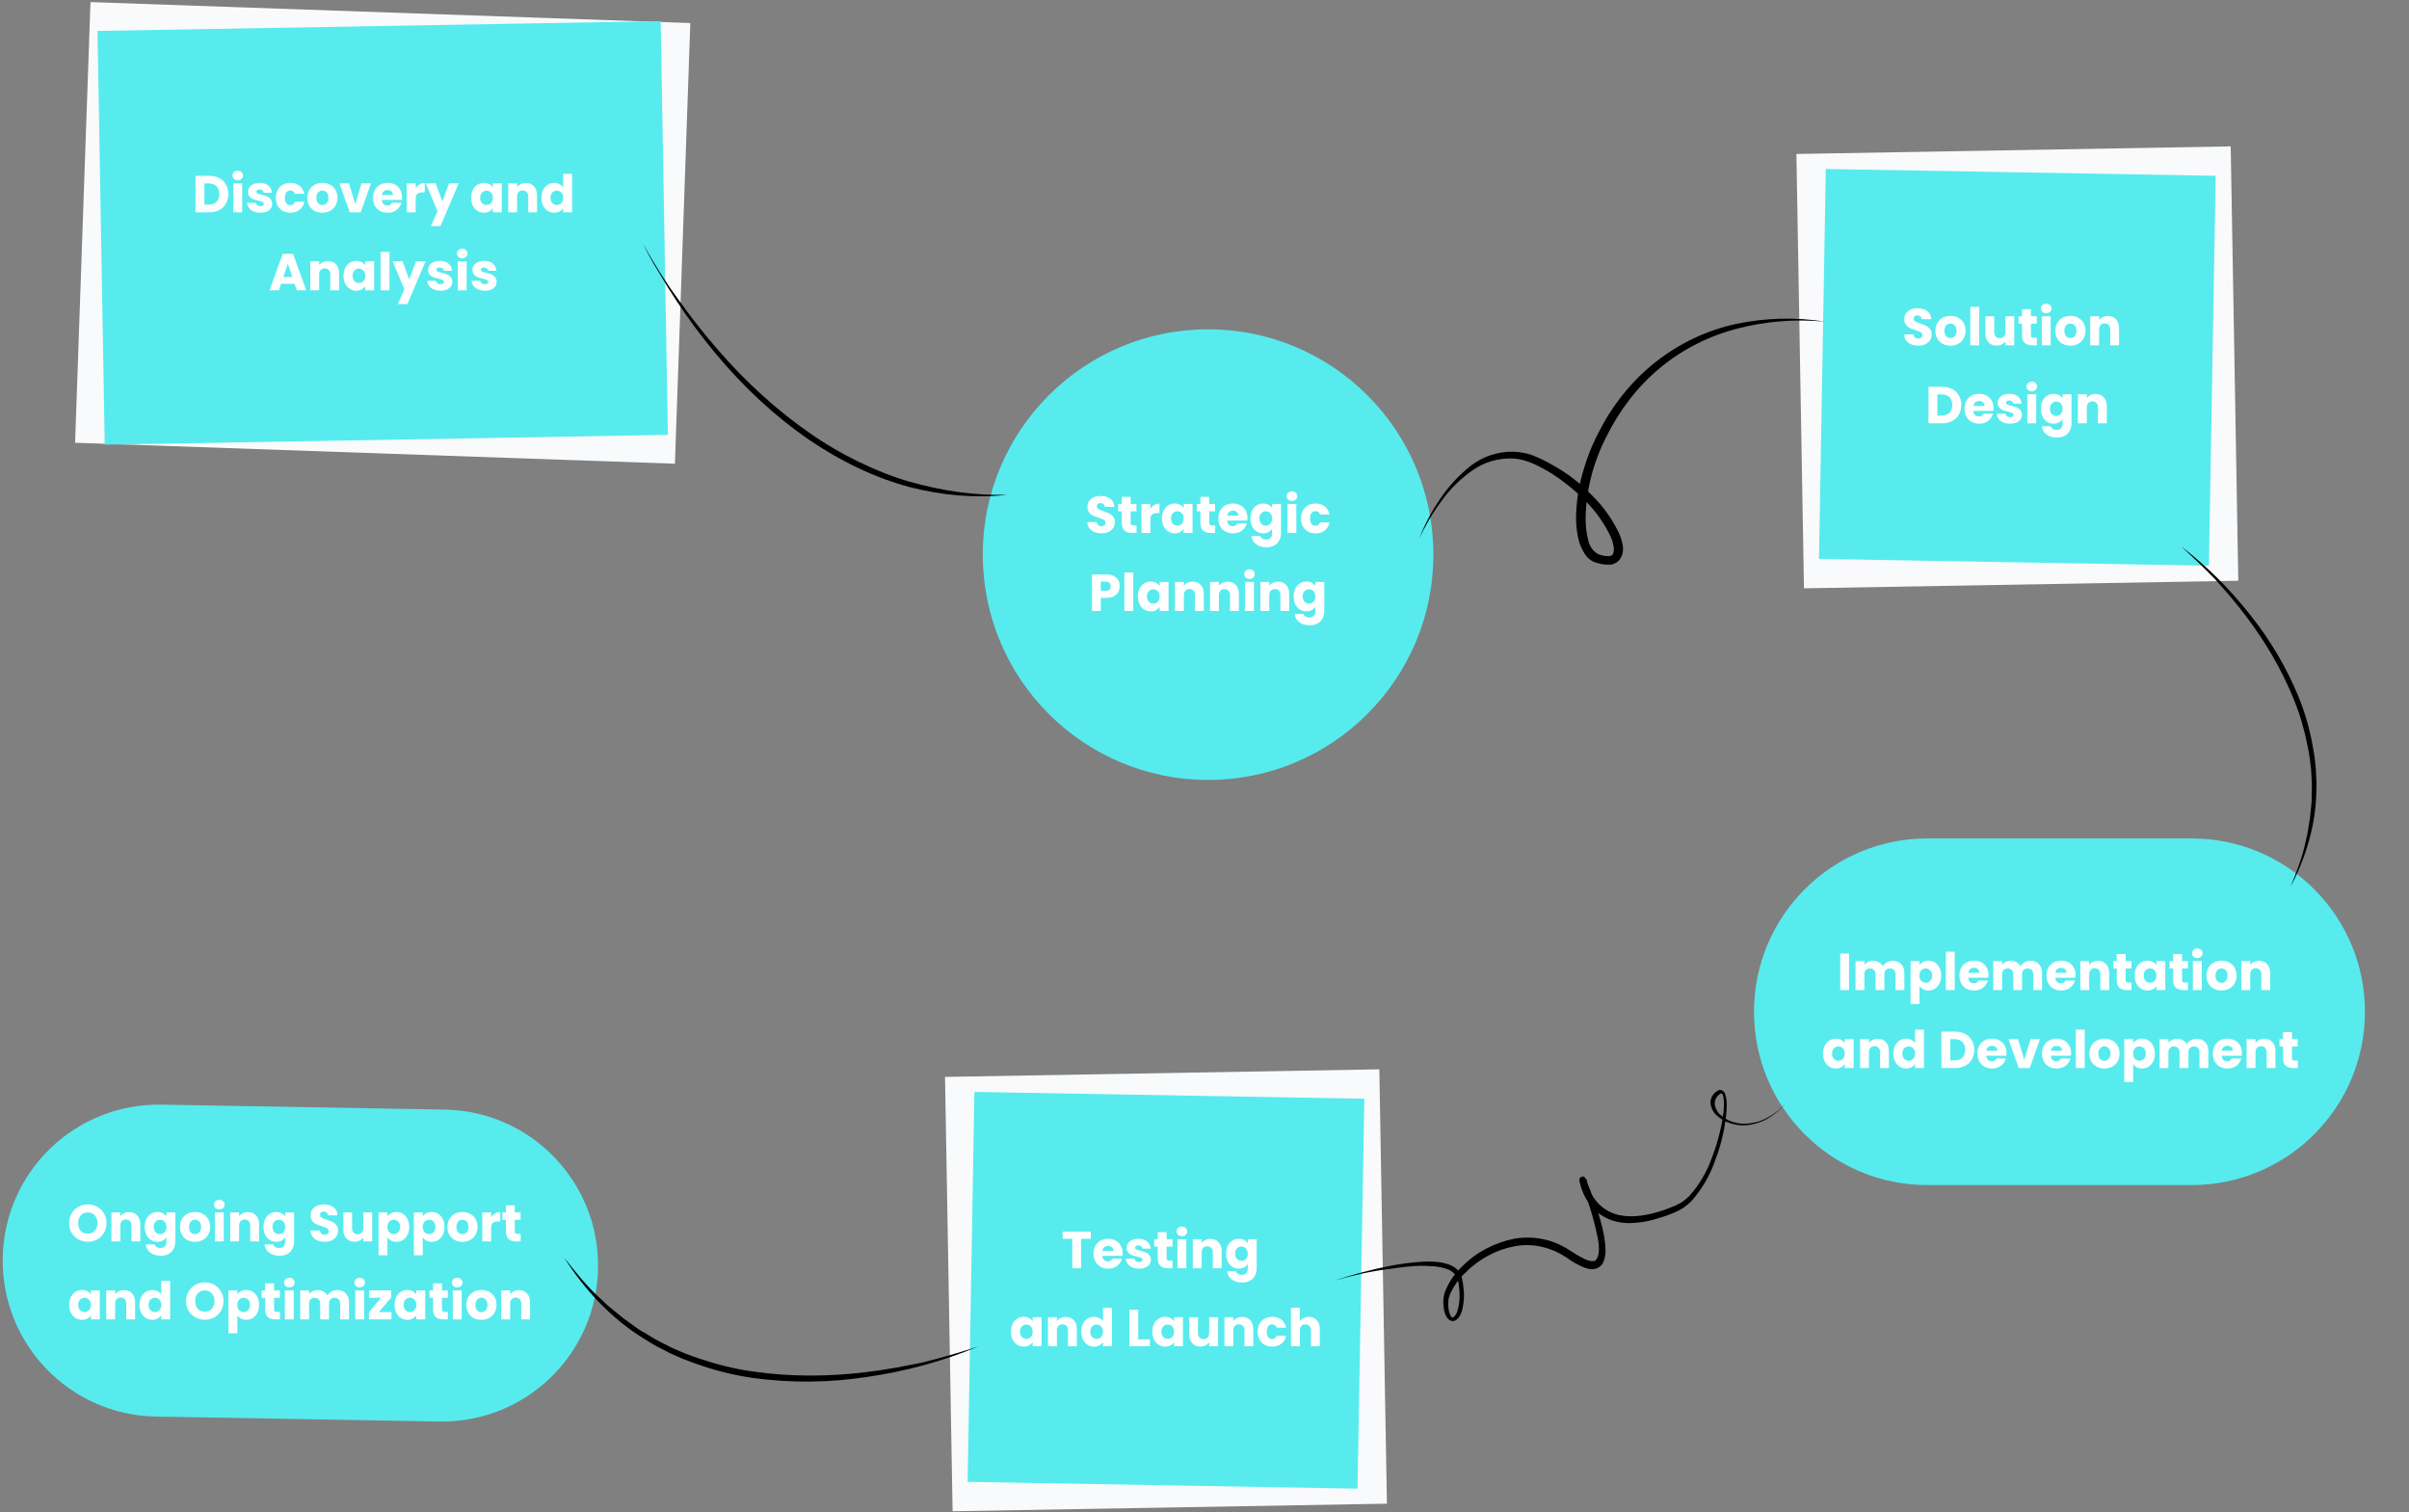
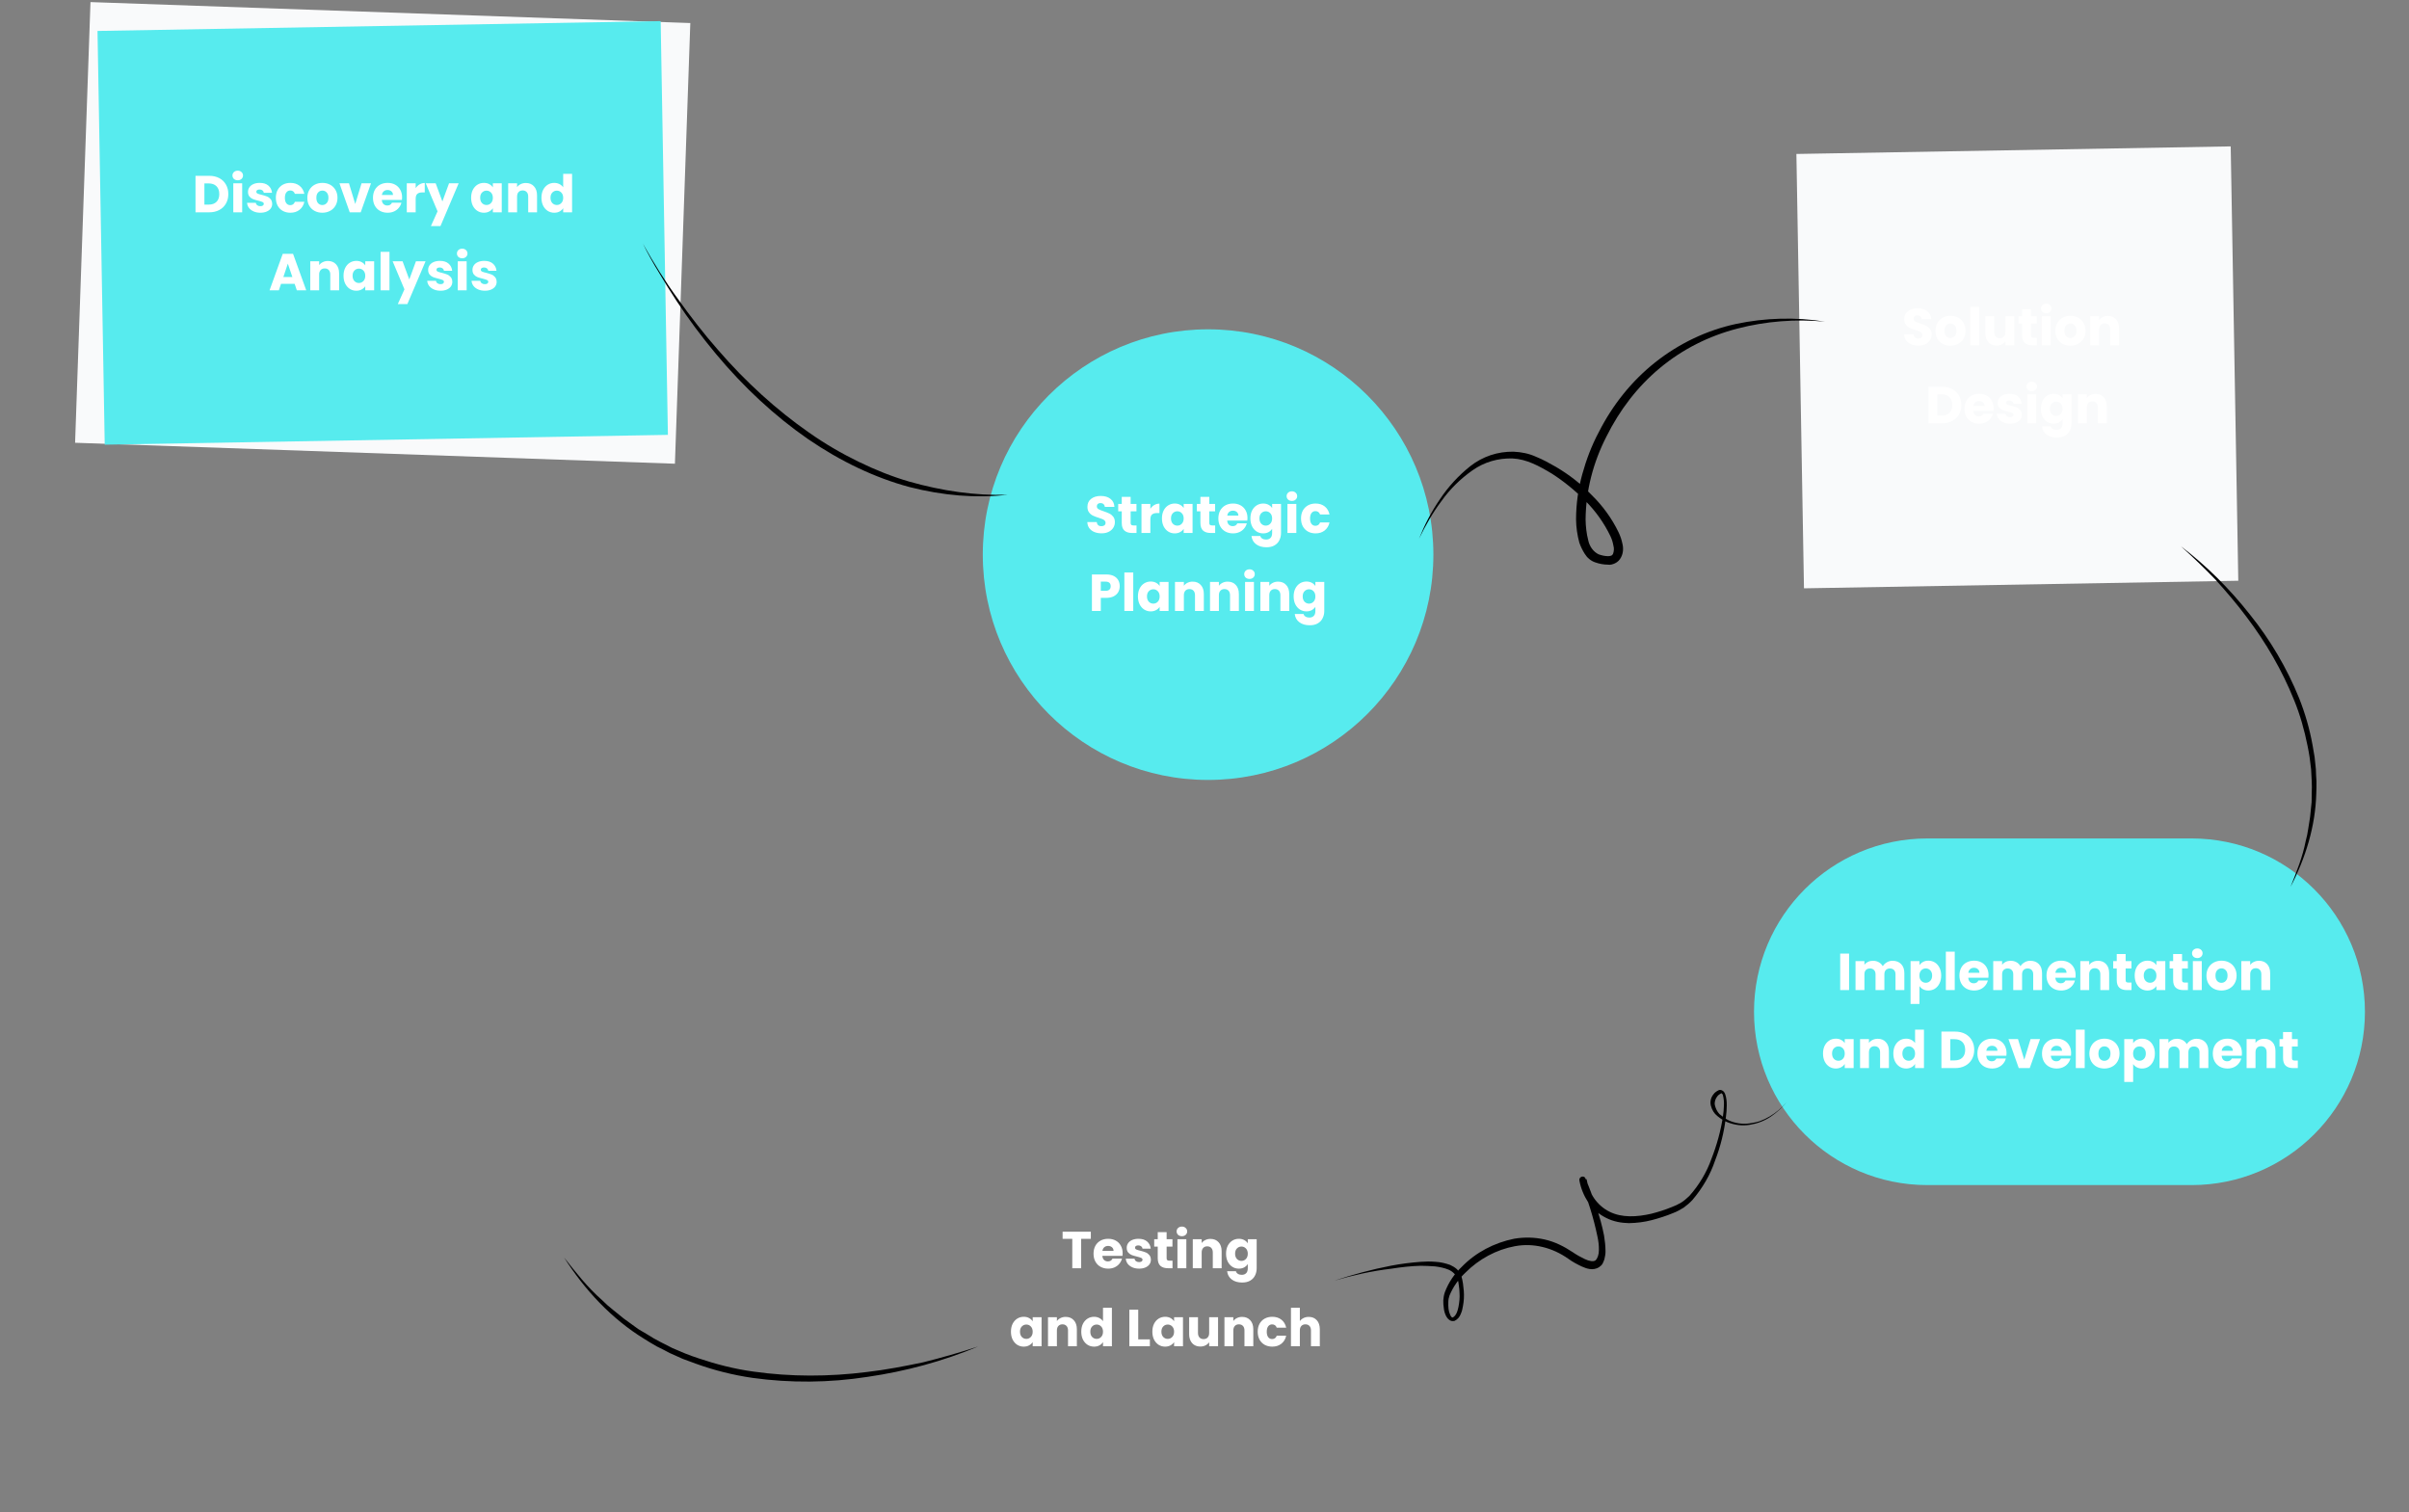
<svg xmlns="http://www.w3.org/2000/svg" width="1112" height="698" viewBox="0 0 1112 698" fill="none">
  <rect x="0" y="0" width="1112" height="698" fill="#808080" stroke="none" />
-   <path d="M636.705 493.566L436.222 497.065L439.721 697.548L640.204 694.049L636.705 493.566Z" fill="#F9FAFB" />
-   <path d="M629.769 507.141L449.797 504L446.655 683.973L626.628 687.114L629.769 507.141Z" fill="#57EBEE" />
  <path d="M503.534 568.525V571.813H499.07V585.373H494.966V571.813H490.502V568.525H503.534ZM518.217 578.461C518.217 578.845 518.193 579.245 518.145 579.661H508.857C508.921 580.493 509.185 581.133 509.649 581.581C510.129 582.013 510.713 582.229 511.401 582.229C512.425 582.229 513.137 581.797 513.537 580.933H517.905C517.681 581.813 517.273 582.605 516.681 583.309C516.105 584.013 515.377 584.565 514.497 584.965C513.617 585.365 512.633 585.565 511.545 585.565C510.233 585.565 509.065 585.285 508.041 584.725C507.017 584.165 506.217 583.365 505.641 582.325C505.065 581.285 504.777 580.069 504.777 578.677C504.777 577.285 505.057 576.069 505.617 575.029C506.193 573.989 506.993 573.189 508.017 572.629C509.041 572.069 510.217 571.789 511.545 571.789C512.841 571.789 513.993 572.061 515.001 572.605C516.009 573.149 516.793 573.925 517.353 574.933C517.929 575.941 518.217 577.117 518.217 578.461ZM514.017 577.381C514.017 576.677 513.777 576.117 513.297 575.701C512.817 575.285 512.217 575.077 511.497 575.077C510.809 575.077 510.225 575.277 509.745 575.677C509.281 576.077 508.993 576.645 508.881 577.381H514.017ZM525.831 585.565C524.663 585.565 523.623 585.365 522.711 584.965C521.799 584.565 521.079 584.021 520.551 583.333C520.023 582.629 519.727 581.845 519.663 580.981H523.719C523.767 581.445 523.983 581.821 524.367 582.109C524.751 582.397 525.223 582.541 525.783 582.541C526.295 582.541 526.687 582.445 526.959 582.253C527.247 582.045 527.391 581.781 527.391 581.461C527.391 581.077 527.191 580.797 526.791 580.621C526.391 580.429 525.743 580.221 524.847 579.997C523.887 579.773 523.087 579.541 522.447 579.301C521.807 579.045 521.255 578.653 520.791 578.125C520.327 577.581 520.095 576.853 520.095 575.941C520.095 575.173 520.303 574.477 520.719 573.853C521.151 573.213 521.775 572.709 522.591 572.341C523.423 571.973 524.407 571.789 525.543 571.789C527.223 571.789 528.543 572.205 529.503 573.037C530.479 573.869 531.039 574.973 531.183 576.349H527.391C527.327 575.885 527.119 575.517 526.767 575.245C526.431 574.973 525.983 574.837 525.423 574.837C524.943 574.837 524.575 574.933 524.319 575.125C524.063 575.301 523.935 575.549 523.935 575.869C523.935 576.253 524.135 576.541 524.535 576.733C524.951 576.925 525.591 577.117 526.455 577.309C527.447 577.565 528.255 577.821 528.879 578.077C529.503 578.317 530.047 578.717 530.511 579.277C530.991 579.821 531.239 580.557 531.255 581.485C531.255 582.269 531.031 582.973 530.583 583.597C530.151 584.205 529.519 584.685 528.687 585.037C527.871 585.389 526.919 585.565 525.831 585.565ZM541.229 581.893V585.373H539.141C537.653 585.373 536.493 585.013 535.661 584.293C534.829 583.557 534.413 582.365 534.413 580.717V575.389H532.781V571.981H534.413V568.717H538.517V571.981H541.205V575.389H538.517V580.765C538.517 581.165 538.613 581.453 538.805 581.629C538.997 581.805 539.317 581.893 539.765 581.893H541.229ZM545.579 570.589C544.859 570.589 544.267 570.381 543.803 569.965C543.355 569.533 543.131 569.005 543.131 568.381C543.131 567.741 543.355 567.213 543.803 566.797C544.267 566.365 544.859 566.149 545.579 566.149C546.283 566.149 546.859 566.365 547.307 566.797C547.771 567.213 548.003 567.741 548.003 568.381C548.003 569.005 547.771 569.533 547.307 569.965C546.859 570.381 546.283 570.589 545.579 570.589ZM547.619 571.981V585.373H543.515V571.981H547.619ZM558.753 571.837C560.321 571.837 561.569 572.349 562.497 573.373C563.441 574.381 563.913 575.773 563.913 577.549V585.373H559.833V578.101C559.833 577.205 559.601 576.509 559.137 576.013C558.673 575.517 558.049 575.269 557.265 575.269C556.481 575.269 555.857 575.517 555.393 576.013C554.929 576.509 554.697 577.205 554.697 578.101V585.373H550.593V571.981H554.697V573.757C555.113 573.165 555.673 572.701 556.377 572.365C557.081 572.013 557.873 571.837 558.753 571.837ZM571.853 571.789C572.797 571.789 573.621 571.981 574.325 572.365C575.045 572.749 575.597 573.253 575.981 573.877V571.981H580.085V585.349C580.085 586.581 579.837 587.693 579.341 588.685C578.861 589.693 578.117 590.493 577.109 591.085C576.117 591.677 574.877 591.973 573.389 591.973C571.405 591.973 569.797 591.501 568.565 590.557C567.333 589.629 566.629 588.365 566.453 586.765H570.509C570.637 587.277 570.941 587.677 571.421 587.965C571.901 588.269 572.493 588.421 573.197 588.421C574.045 588.421 574.717 588.173 575.213 587.677C575.725 587.197 575.981 586.421 575.981 585.349V583.453C575.581 584.077 575.029 584.589 574.325 584.989C573.621 585.373 572.797 585.565 571.853 585.565C570.749 585.565 569.749 585.285 568.853 584.725C567.957 584.149 567.245 583.341 566.717 582.301C566.205 581.245 565.949 580.029 565.949 578.653C565.949 577.277 566.205 576.069 566.717 575.029C567.245 573.989 567.957 573.189 568.853 572.629C569.749 572.069 570.749 571.789 571.853 571.789ZM575.981 578.677C575.981 577.653 575.693 576.845 575.117 576.253C574.557 575.661 573.869 575.365 573.053 575.365C572.237 575.365 571.541 575.661 570.965 576.253C570.405 576.829 570.125 577.629 570.125 578.653C570.125 579.677 570.405 580.493 570.965 581.101C571.541 581.693 572.237 581.989 573.053 581.989C573.869 581.989 574.557 581.693 575.117 581.101C575.693 580.509 575.981 579.701 575.981 578.677ZM466.656 614.653C466.656 613.277 466.912 612.069 467.424 611.029C467.952 609.989 468.664 609.189 469.56 608.629C470.456 608.069 471.456 607.789 472.56 607.789C473.504 607.789 474.328 607.981 475.032 608.365C475.752 608.749 476.304 609.253 476.688 609.877V607.981H480.792V621.373H476.688V619.477C476.288 620.101 475.728 620.605 475.008 620.989C474.304 621.373 473.48 621.565 472.536 621.565C471.448 621.565 470.456 621.285 469.56 620.725C468.664 620.149 467.952 619.341 467.424 618.301C466.912 617.245 466.656 616.029 466.656 614.653ZM476.688 614.677C476.688 613.653 476.4 612.845 475.824 612.253C475.264 611.661 474.576 611.365 473.76 611.365C472.944 611.365 472.248 611.661 471.672 612.253C471.112 612.829 470.832 613.629 470.832 614.653C470.832 615.677 471.112 616.493 471.672 617.101C472.248 617.693 472.944 617.989 473.76 617.989C474.576 617.989 475.264 617.693 475.824 617.101C476.4 616.509 476.688 615.701 476.688 614.677ZM491.921 607.837C493.489 607.837 494.737 608.349 495.665 609.373C496.609 610.381 497.081 611.773 497.081 613.549V621.373H493.001V614.101C493.001 613.205 492.769 612.509 492.305 612.013C491.841 611.517 491.217 611.269 490.433 611.269C489.649 611.269 489.025 611.517 488.561 612.013C488.097 612.509 487.865 613.205 487.865 614.101V621.373H483.761V607.981H487.865V609.757C488.281 609.165 488.841 608.701 489.545 608.365C490.249 608.013 491.041 607.837 491.921 607.837ZM499.117 614.653C499.117 613.277 499.373 612.069 499.885 611.029C500.413 609.989 501.125 609.189 502.021 608.629C502.917 608.069 503.917 607.789 505.021 607.789C505.901 607.789 506.701 607.973 507.421 608.341C508.157 608.709 508.733 609.205 509.149 609.829V603.613H513.253V621.373H509.149V619.453C508.765 620.093 508.213 620.605 507.493 620.989C506.789 621.373 505.965 621.565 505.021 621.565C503.917 621.565 502.917 621.285 502.021 620.725C501.125 620.149 500.413 619.341 499.885 618.301C499.373 617.245 499.117 616.029 499.117 614.653ZM509.149 614.677C509.149 613.653 508.861 612.845 508.285 612.253C507.725 611.661 507.037 611.365 506.221 611.365C505.405 611.365 504.709 611.661 504.133 612.253C503.573 612.829 503.293 613.629 503.293 614.653C503.293 615.677 503.573 616.493 504.133 617.101C504.709 617.693 505.405 617.989 506.221 617.989C507.037 617.989 507.725 617.693 508.285 617.101C508.861 616.509 509.149 615.701 509.149 614.677ZM525.412 618.205H530.788V621.373H521.308V604.525H525.412V618.205ZM531.93 614.653C531.93 613.277 532.186 612.069 532.698 611.029C533.226 609.989 533.938 609.189 534.834 608.629C535.73 608.069 536.73 607.789 537.834 607.789C538.778 607.789 539.602 607.981 540.306 608.365C541.026 608.749 541.578 609.253 541.962 609.877V607.981H546.066V621.373H541.962V619.477C541.562 620.101 541.002 620.605 540.282 620.989C539.578 621.373 538.754 621.565 537.81 621.565C536.722 621.565 535.73 621.285 534.834 620.725C533.938 620.149 533.226 619.341 532.698 618.301C532.186 617.245 531.93 616.029 531.93 614.653ZM541.962 614.677C541.962 613.653 541.674 612.845 541.098 612.253C540.538 611.661 539.85 611.365 539.034 611.365C538.218 611.365 537.522 611.661 536.946 612.253C536.386 612.829 536.106 613.629 536.106 614.653C536.106 615.677 536.386 616.493 536.946 617.101C537.522 617.693 538.218 617.989 539.034 617.989C539.85 617.989 540.538 617.693 541.098 617.101C541.674 616.509 541.962 615.701 541.962 614.677ZM562.259 607.981V621.373H558.155V619.549C557.739 620.141 557.171 620.621 556.451 620.989C555.747 621.341 554.963 621.517 554.099 621.517C553.075 621.517 552.171 621.293 551.387 620.845C550.603 620.381 549.995 619.717 549.563 618.853C549.131 617.989 548.915 616.973 548.915 615.805V607.981H552.995V615.253C552.995 616.149 553.227 616.845 553.691 617.341C554.155 617.837 554.779 618.085 555.563 618.085C556.363 618.085 556.995 617.837 557.459 617.341C557.923 616.845 558.155 616.149 558.155 615.253V607.981H562.259ZM573.367 607.837C574.935 607.837 576.183 608.349 577.111 609.373C578.055 610.381 578.527 611.773 578.527 613.549V621.373H574.447V614.101C574.447 613.205 574.215 612.509 573.751 612.013C573.287 611.517 572.663 611.269 571.879 611.269C571.095 611.269 570.471 611.517 570.007 612.013C569.543 612.509 569.311 613.205 569.311 614.101V621.373H565.207V607.981H569.311V609.757C569.727 609.165 570.287 608.701 570.991 608.365C571.695 608.013 572.487 607.837 573.367 607.837ZM580.563 614.677C580.563 613.285 580.843 612.069 581.403 611.029C581.979 609.989 582.771 609.189 583.779 608.629C584.803 608.069 585.971 607.789 587.283 607.789C588.963 607.789 590.363 608.229 591.483 609.109C592.619 609.989 593.363 611.229 593.715 612.829H589.347C588.979 611.805 588.267 611.293 587.211 611.293C586.459 611.293 585.859 611.589 585.411 612.181C584.963 612.757 584.739 613.589 584.739 614.677C584.739 615.765 584.963 616.605 585.411 617.197C585.859 617.773 586.459 618.061 587.211 618.061C588.267 618.061 588.979 617.549 589.347 616.525H593.715C593.363 618.093 592.619 619.325 591.483 620.221C590.347 621.117 588.947 621.565 587.283 621.565C585.971 621.565 584.803 621.285 583.779 620.725C582.771 620.165 581.979 619.365 581.403 618.325C580.843 617.285 580.563 616.069 580.563 614.677ZM604.142 607.837C605.678 607.837 606.91 608.349 607.838 609.373C608.766 610.381 609.23 611.773 609.23 613.549V621.373H605.15V614.101C605.15 613.205 604.918 612.509 604.454 612.013C603.99 611.517 603.366 611.269 602.582 611.269C601.798 611.269 601.174 611.517 600.71 612.013C600.246 612.509 600.014 613.205 600.014 614.101V621.373H595.91V603.613H600.014V609.781C600.43 609.189 600.998 608.717 601.718 608.365C602.438 608.013 603.246 607.837 604.142 607.837Z" fill="white" />
  <path d="M1029.7 67.566L829.222 71.065L832.721 271.548L1033.2 268.049L1029.7 67.566Z" fill="#F9FAFB" />
-   <path d="M1022.77 81.141L842.797 78L839.655 257.973L1019.63 261.114L1022.77 81.141Z" fill="#57EBEE" />
  <path d="M885.541 159.541C884.309 159.541 883.205 159.341 882.229 158.941C881.253 158.541 880.469 157.949 879.877 157.165C879.301 156.381 878.997 155.437 878.965 154.333H883.333C883.397 154.957 883.613 155.437 883.981 155.773C884.349 156.093 884.829 156.253 885.421 156.253C886.029 156.253 886.509 156.117 886.861 155.845C887.213 155.557 887.389 155.165 887.389 154.669C887.389 154.253 887.245 153.909 886.957 153.637C886.685 153.365 886.341 153.141 885.925 152.965C885.525 152.789 884.949 152.589 884.197 152.365C883.109 152.029 882.221 151.693 881.533 151.357C880.845 151.021 880.253 150.525 879.757 149.869C879.261 149.213 879.013 148.357 879.013 147.301C879.013 145.733 879.581 144.509 880.717 143.629C881.853 142.733 883.333 142.285 885.157 142.285C887.013 142.285 888.509 142.733 889.645 143.629C890.781 144.509 891.389 145.741 891.469 147.325H887.029C886.997 146.781 886.797 146.357 886.429 146.053C886.061 145.733 885.589 145.573 885.013 145.573C884.517 145.573 884.117 145.709 883.813 145.981C883.509 146.237 883.357 146.613 883.357 147.109C883.357 147.653 883.613 148.077 884.125 148.381C884.637 148.685 885.437 149.013 886.525 149.365C887.613 149.733 888.493 150.085 889.165 150.421C889.853 150.757 890.445 151.245 890.941 151.885C891.437 152.525 891.685 153.349 891.685 154.357C891.685 155.317 891.437 156.189 890.941 156.973C890.461 157.757 889.757 158.381 888.829 158.845C887.901 159.309 886.805 159.541 885.541 159.541ZM900.307 159.565C898.995 159.565 897.811 159.285 896.755 158.725C895.715 158.165 894.891 157.365 894.283 156.325C893.691 155.285 893.395 154.069 893.395 152.677C893.395 151.301 893.699 150.093 894.307 149.053C894.915 147.997 895.747 147.189 896.803 146.629C897.859 146.069 899.043 145.789 900.355 145.789C901.667 145.789 902.851 146.069 903.907 146.629C904.963 147.189 905.795 147.997 906.403 149.053C907.011 150.093 907.315 151.301 907.315 152.677C907.315 154.053 907.003 155.269 906.379 156.325C905.771 157.365 904.931 158.165 903.859 158.725C902.803 159.285 901.619 159.565 900.307 159.565ZM900.307 156.013C901.091 156.013 901.755 155.725 902.299 155.149C902.859 154.573 903.139 153.749 903.139 152.677C903.139 151.605 902.867 150.781 902.323 150.205C901.795 149.629 901.139 149.341 900.355 149.341C899.555 149.341 898.891 149.629 898.363 150.205C897.835 150.765 897.571 151.589 897.571 152.677C897.571 153.749 897.827 154.573 898.339 155.149C898.867 155.725 899.523 156.013 900.307 156.013ZM913.596 141.613V159.373H909.492V141.613H913.596ZM929.794 145.981V159.373H925.69V157.549C925.274 158.141 924.706 158.621 923.986 158.989C923.282 159.341 922.498 159.517 921.634 159.517C920.61 159.517 919.706 159.293 918.922 158.845C918.138 158.381 917.53 157.717 917.098 156.853C916.666 155.989 916.45 154.973 916.45 153.805V145.981H920.53V153.253C920.53 154.149 920.762 154.845 921.226 155.341C921.69 155.837 922.314 156.085 923.098 156.085C923.898 156.085 924.53 155.837 924.994 155.341C925.458 154.845 925.69 154.149 925.69 153.253V145.981H929.794ZM940.206 155.893V159.373H938.118C936.63 159.373 935.47 159.013 934.638 158.293C933.806 157.557 933.39 156.365 933.39 154.717V149.389H931.758V145.981H933.39V142.717H937.494V145.981H940.182V149.389H937.494V154.765C937.494 155.165 937.59 155.453 937.782 155.629C937.974 155.805 938.294 155.893 938.742 155.893H940.206ZM944.556 144.589C943.836 144.589 943.244 144.381 942.78 143.965C942.332 143.533 942.108 143.005 942.108 142.381C942.108 141.741 942.332 141.213 942.78 140.797C943.244 140.365 943.836 140.149 944.556 140.149C945.26 140.149 945.836 140.365 946.284 140.797C946.748 141.213 946.98 141.741 946.98 142.381C946.98 143.005 946.748 143.533 946.284 143.965C945.836 144.381 945.26 144.589 944.556 144.589ZM946.596 145.981V159.373H942.492V145.981H946.596ZM955.666 159.565C954.354 159.565 953.17 159.285 952.114 158.725C951.074 158.165 950.25 157.365 949.642 156.325C949.05 155.285 948.754 154.069 948.754 152.677C948.754 151.301 949.058 150.093 949.666 149.053C950.274 147.997 951.106 147.189 952.162 146.629C953.218 146.069 954.402 145.789 955.714 145.789C957.026 145.789 958.21 146.069 959.266 146.629C960.322 147.189 961.154 147.997 961.762 149.053C962.37 150.093 962.674 151.301 962.674 152.677C962.674 154.053 962.362 155.269 961.738 156.325C961.13 157.365 960.29 158.165 959.218 158.725C958.162 159.285 956.978 159.565 955.666 159.565ZM955.666 156.013C956.45 156.013 957.114 155.725 957.658 155.149C958.218 154.573 958.498 153.749 958.498 152.677C958.498 151.605 958.226 150.781 957.682 150.205C957.154 149.629 956.498 149.341 955.714 149.341C954.914 149.341 954.25 149.629 953.722 150.205C953.194 150.765 952.93 151.589 952.93 152.677C952.93 153.749 953.186 154.573 953.698 155.149C954.226 155.725 954.882 156.013 955.666 156.013ZM973.011 145.837C974.579 145.837 975.827 146.349 976.755 147.373C977.699 148.381 978.171 149.773 978.171 151.549V159.373H974.091V152.101C974.091 151.205 973.859 150.509 973.395 150.013C972.931 149.517 972.307 149.269 971.523 149.269C970.739 149.269 970.115 149.517 969.651 150.013C969.187 150.509 968.955 151.205 968.955 152.101V159.373H964.851V145.981H968.955V147.757C969.371 147.165 969.931 146.701 970.635 146.365C971.339 146.013 972.131 145.837 973.011 145.837ZM896.515 178.525C898.291 178.525 899.843 178.877 901.171 179.581C902.499 180.285 903.523 181.277 904.243 182.557C904.979 183.821 905.347 185.285 905.347 186.949C905.347 188.597 904.979 190.061 904.243 191.341C903.523 192.621 902.491 193.613 901.147 194.317C899.819 195.021 898.275 195.373 896.515 195.373H890.203V178.525H896.515ZM896.251 191.821C897.803 191.821 899.011 191.397 899.875 190.549C900.739 189.701 901.171 188.501 901.171 186.949C901.171 185.397 900.739 184.189 899.875 183.325C899.011 182.461 897.803 182.029 896.251 182.029H894.307V191.821H896.251ZM920.264 188.461C920.264 188.845 920.24 189.245 920.192 189.661H910.904C910.968 190.493 911.232 191.133 911.696 191.581C912.176 192.013 912.76 192.229 913.448 192.229C914.472 192.229 915.184 191.797 915.584 190.933H919.952C919.728 191.813 919.32 192.605 918.728 193.309C918.152 194.013 917.424 194.565 916.544 194.965C915.664 195.365 914.68 195.565 913.592 195.565C912.28 195.565 911.112 195.285 910.088 194.725C909.064 194.165 908.264 193.365 907.688 192.325C907.112 191.285 906.824 190.069 906.824 188.677C906.824 187.285 907.104 186.069 907.664 185.029C908.24 183.989 909.04 183.189 910.064 182.629C911.088 182.069 912.264 181.789 913.592 181.789C914.888 181.789 916.04 182.061 917.048 182.605C918.056 183.149 918.84 183.925 919.4 184.933C919.976 185.941 920.264 187.117 920.264 188.461ZM916.064 187.381C916.064 186.677 915.824 186.117 915.344 185.701C914.864 185.285 914.264 185.077 913.544 185.077C912.856 185.077 912.272 185.277 911.792 185.677C911.328 186.077 911.04 186.645 910.928 187.381H916.064ZM927.877 195.565C926.709 195.565 925.669 195.365 924.757 194.965C923.845 194.565 923.125 194.021 922.597 193.333C922.069 192.629 921.773 191.845 921.709 190.981H925.765C925.813 191.445 926.029 191.821 926.413 192.109C926.797 192.397 927.269 192.541 927.829 192.541C928.341 192.541 928.733 192.445 929.005 192.253C929.293 192.045 929.437 191.781 929.437 191.461C929.437 191.077 929.237 190.797 928.837 190.621C928.437 190.429 927.789 190.221 926.893 189.997C925.933 189.773 925.133 189.541 924.493 189.301C923.853 189.045 923.301 188.653 922.837 188.125C922.373 187.581 922.141 186.853 922.141 185.941C922.141 185.173 922.349 184.477 922.765 183.853C923.197 183.213 923.821 182.709 924.637 182.341C925.469 181.973 926.453 181.789 927.589 181.789C929.269 181.789 930.589 182.205 931.549 183.037C932.525 183.869 933.085 184.973 933.229 186.349H929.437C929.373 185.885 929.165 185.517 928.813 185.245C928.477 184.973 928.029 184.837 927.469 184.837C926.989 184.837 926.621 184.933 926.365 185.125C926.109 185.301 925.981 185.549 925.981 185.869C925.981 186.253 926.181 186.541 926.581 186.733C926.997 186.925 927.637 187.117 928.501 187.309C929.493 187.565 930.301 187.821 930.925 188.077C931.549 188.317 932.093 188.717 932.557 189.277C933.037 189.821 933.285 190.557 933.301 191.485C933.301 192.269 933.077 192.973 932.629 193.597C932.197 194.205 931.565 194.685 930.733 195.037C929.917 195.389 928.965 195.565 927.877 195.565ZM937.876 180.589C937.156 180.589 936.564 180.381 936.1 179.965C935.652 179.533 935.428 179.005 935.428 178.381C935.428 177.741 935.652 177.213 936.1 176.797C936.564 176.365 937.156 176.149 937.876 176.149C938.58 176.149 939.156 176.365 939.604 176.797C940.068 177.213 940.3 177.741 940.3 178.381C940.3 179.005 940.068 179.533 939.604 179.965C939.156 180.381 938.58 180.589 937.876 180.589ZM939.916 181.981V195.373H935.812V181.981H939.916ZM947.978 181.789C948.922 181.789 949.746 181.981 950.45 182.365C951.17 182.749 951.722 183.253 952.106 183.877V181.981H956.21V195.349C956.21 196.581 955.962 197.693 955.466 198.685C954.986 199.693 954.242 200.493 953.234 201.085C952.242 201.677 951.002 201.973 949.514 201.973C947.53 201.973 945.922 201.501 944.69 200.557C943.458 199.629 942.754 198.365 942.578 196.765H946.634C946.762 197.277 947.066 197.677 947.546 197.965C948.026 198.269 948.618 198.421 949.322 198.421C950.17 198.421 950.842 198.173 951.338 197.677C951.85 197.197 952.106 196.421 952.106 195.349V193.453C951.706 194.077 951.154 194.589 950.45 194.989C949.746 195.373 948.922 195.565 947.978 195.565C946.874 195.565 945.874 195.285 944.978 194.725C944.082 194.149 943.37 193.341 942.842 192.301C942.33 191.245 942.074 190.029 942.074 188.653C942.074 187.277 942.33 186.069 942.842 185.029C943.37 183.989 944.082 183.189 944.978 182.629C945.874 182.069 946.874 181.789 947.978 181.789ZM952.106 188.677C952.106 187.653 951.818 186.845 951.242 186.253C950.682 185.661 949.994 185.365 949.178 185.365C948.362 185.365 947.666 185.661 947.09 186.253C946.53 186.829 946.25 187.629 946.25 188.653C946.25 189.677 946.53 190.493 947.09 191.101C947.666 191.693 948.362 191.989 949.178 191.989C949.994 191.989 950.682 191.693 951.242 191.101C951.818 190.509 952.106 189.701 952.106 188.677ZM967.339 181.837C968.907 181.837 970.155 182.349 971.083 183.373C972.027 184.381 972.499 185.773 972.499 187.549V195.373H968.419V188.101C968.419 187.205 968.187 186.509 967.723 186.013C967.259 185.517 966.635 185.269 965.851 185.269C965.067 185.269 964.443 185.517 963.979 186.013C963.515 186.509 963.283 187.205 963.283 188.101V195.373H959.179V181.981H963.283V183.757C963.699 183.165 964.259 182.701 964.963 182.365C965.667 182.013 966.459 181.837 967.339 181.837Z" fill="white" />
  <path d="M453.656 256C453.656 313.438 500.219 360 557.656 360C615.094 360 661.656 313.438 661.656 256C661.656 198.562 615.094 152 557.656 152C500.219 152 453.656 198.562 453.656 256Z" fill="#57EBEE" />
  <path d="M508.486 246.168C507.254 246.168 506.15 245.968 505.174 245.568C504.198 245.168 503.414 244.576 502.822 243.792C502.246 243.008 501.942 242.064 501.91 240.96H506.278C506.342 241.584 506.558 242.064 506.926 242.4C507.294 242.72 507.774 242.88 508.366 242.88C508.974 242.88 509.454 242.744 509.806 242.472C510.158 242.184 510.334 241.792 510.334 241.296C510.334 240.88 510.19 240.536 509.902 240.264C509.63 239.992 509.286 239.768 508.87 239.592C508.47 239.416 507.894 239.216 507.142 238.992C506.054 238.656 505.166 238.32 504.478 237.984C503.79 237.648 503.198 237.152 502.702 236.496C502.206 235.84 501.958 234.984 501.958 233.928C501.958 232.36 502.526 231.136 503.662 230.256C504.798 229.36 506.278 228.912 508.102 228.912C509.958 228.912 511.454 229.36 512.59 230.256C513.726 231.136 514.334 232.368 514.414 233.952H509.974C509.942 233.408 509.742 232.984 509.374 232.68C509.006 232.36 508.534 232.2 507.958 232.2C507.462 232.2 507.062 232.336 506.758 232.608C506.454 232.864 506.302 233.24 506.302 233.736C506.302 234.28 506.558 234.704 507.07 235.008C507.582 235.312 508.382 235.64 509.47 235.992C510.558 236.36 511.438 236.712 512.11 237.048C512.798 237.384 513.39 237.872 513.886 238.512C514.382 239.152 514.63 239.976 514.63 240.984C514.63 241.944 514.382 242.816 513.886 243.6C513.406 244.384 512.702 245.008 511.774 245.472C510.846 245.936 509.75 246.168 508.486 246.168ZM524.62 242.52V246H522.532C521.044 246 519.884 245.64 519.052 244.92C518.22 244.184 517.804 242.992 517.804 241.344V236.016H516.172V232.608H517.804V229.344H521.908V232.608H524.596V236.016H521.908V241.392C521.908 241.792 522.004 242.08 522.196 242.256C522.388 242.432 522.708 242.52 523.156 242.52H524.62ZM531.01 234.84C531.49 234.104 532.09 233.528 532.81 233.112C533.53 232.68 534.33 232.464 535.21 232.464V236.808H534.082C533.058 236.808 532.29 237.032 531.778 237.48C531.266 237.912 531.01 238.68 531.01 239.784V246H526.906V232.608H531.01V234.84ZM536.356 239.28C536.356 237.904 536.612 236.696 537.124 235.656C537.652 234.616 538.364 233.816 539.26 233.256C540.156 232.696 541.156 232.416 542.26 232.416C543.204 232.416 544.028 232.608 544.732 232.992C545.452 233.376 546.004 233.88 546.388 234.504V232.608H550.492V246H546.388V244.104C545.988 244.728 545.428 245.232 544.708 245.616C544.004 246 543.18 246.192 542.236 246.192C541.148 246.192 540.156 245.912 539.26 245.352C538.364 244.776 537.652 243.968 537.124 242.928C536.612 241.872 536.356 240.656 536.356 239.28ZM546.388 239.304C546.388 238.28 546.1 237.472 545.524 236.88C544.964 236.288 544.276 235.992 543.46 235.992C542.644 235.992 541.948 236.288 541.372 236.88C540.812 237.456 540.532 238.256 540.532 239.28C540.532 240.304 540.812 241.12 541.372 241.728C541.948 242.32 542.644 242.616 543.46 242.616C544.276 242.616 544.964 242.32 545.524 241.728C546.1 241.136 546.388 240.328 546.388 239.304ZM560.925 242.52V246H558.837C557.349 246 556.189 245.64 555.357 244.92C554.525 244.184 554.109 242.992 554.109 241.344V236.016H552.477V232.608H554.109V229.344H558.213V232.608H560.901V236.016H558.213V241.392C558.213 241.792 558.309 242.08 558.501 242.256C558.693 242.432 559.013 242.52 559.461 242.52H560.925ZM575.835 239.088C575.835 239.472 575.811 239.872 575.763 240.288H566.475C566.539 241.12 566.803 241.76 567.267 242.208C567.747 242.64 568.331 242.856 569.019 242.856C570.043 242.856 570.755 242.424 571.155 241.56H575.523C575.299 242.44 574.891 243.232 574.299 243.936C573.723 244.64 572.995 245.192 572.115 245.592C571.235 245.992 570.251 246.192 569.163 246.192C567.851 246.192 566.683 245.912 565.659 245.352C564.635 244.792 563.835 243.992 563.259 242.952C562.683 241.912 562.395 240.696 562.395 239.304C562.395 237.912 562.675 236.696 563.235 235.656C563.811 234.616 564.611 233.816 565.635 233.256C566.659 232.696 567.835 232.416 569.163 232.416C570.459 232.416 571.611 232.688 572.619 233.232C573.627 233.776 574.411 234.552 574.971 235.56C575.547 236.568 575.835 237.744 575.835 239.088ZM571.635 238.008C571.635 237.304 571.395 236.744 570.915 236.328C570.435 235.912 569.835 235.704 569.115 235.704C568.427 235.704 567.843 235.904 567.363 236.304C566.899 236.704 566.611 237.272 566.499 238.008H571.635ZM583.088 232.416C584.032 232.416 584.856 232.608 585.56 232.992C586.28 233.376 586.832 233.88 587.216 234.504V232.608H591.32V245.976C591.32 247.208 591.072 248.32 590.576 249.312C590.096 250.32 589.352 251.12 588.344 251.712C587.352 252.304 586.112 252.6 584.624 252.6C582.64 252.6 581.032 252.128 579.8 251.184C578.568 250.256 577.864 248.992 577.688 247.392H581.744C581.872 247.904 582.176 248.304 582.656 248.592C583.136 248.896 583.728 249.048 584.432 249.048C585.28 249.048 585.952 248.8 586.448 248.304C586.96 247.824 587.216 247.048 587.216 245.976V244.08C586.816 244.704 586.264 245.216 585.56 245.616C584.856 246 584.032 246.192 583.088 246.192C581.984 246.192 580.984 245.912 580.088 245.352C579.192 244.776 578.48 243.968 577.952 242.928C577.44 241.872 577.184 240.656 577.184 239.28C577.184 237.904 577.44 236.696 577.952 235.656C578.48 234.616 579.192 233.816 580.088 233.256C580.984 232.696 581.984 232.416 583.088 232.416ZM587.216 239.304C587.216 238.28 586.928 237.472 586.352 236.88C585.792 236.288 585.104 235.992 584.288 235.992C583.472 235.992 582.776 236.288 582.2 236.88C581.64 237.456 581.36 238.256 581.36 239.28C581.36 240.304 581.64 241.12 582.2 241.728C582.776 242.32 583.472 242.616 584.288 242.616C585.104 242.616 585.792 242.32 586.352 241.728C586.928 241.136 587.216 240.328 587.216 239.304ZM596.353 231.216C595.633 231.216 595.041 231.008 594.577 230.592C594.129 230.16 593.905 229.632 593.905 229.008C593.905 228.368 594.129 227.84 594.577 227.424C595.041 226.992 595.633 226.776 596.353 226.776C597.057 226.776 597.633 226.992 598.081 227.424C598.545 227.84 598.777 228.368 598.777 229.008C598.777 229.632 598.545 230.16 598.081 230.592C597.633 231.008 597.057 231.216 596.353 231.216ZM598.393 232.608V246H594.289V232.608H598.393ZM600.551 239.304C600.551 237.912 600.831 236.696 601.391 235.656C601.967 234.616 602.759 233.816 603.767 233.256C604.791 232.696 605.959 232.416 607.271 232.416C608.951 232.416 610.351 232.856 611.471 233.736C612.607 234.616 613.351 235.856 613.703 237.456H609.335C608.967 236.432 608.255 235.92 607.199 235.92C606.447 235.92 605.847 236.216 605.399 236.808C604.951 237.384 604.727 238.216 604.727 239.304C604.727 240.392 604.951 241.232 605.399 241.824C605.847 242.4 606.447 242.688 607.199 242.688C608.255 242.688 608.967 242.176 609.335 241.152H613.703C613.351 242.72 612.607 243.952 611.471 244.848C610.335 245.744 608.935 246.192 607.271 246.192C605.959 246.192 604.791 245.912 603.767 245.352C602.759 244.792 601.967 243.992 601.391 242.952C600.831 241.912 600.551 240.696 600.551 239.304ZM516.871 270.576C516.871 271.552 516.647 272.448 516.199 273.264C515.751 274.064 515.063 274.712 514.135 275.208C513.207 275.704 512.055 275.952 510.679 275.952H508.135V282H504.031V265.152H510.679C512.023 265.152 513.159 265.384 514.087 265.848C515.015 266.312 515.711 266.952 516.175 267.768C516.639 268.584 516.871 269.52 516.871 270.576ZM510.367 272.688C511.151 272.688 511.735 272.504 512.119 272.136C512.503 271.768 512.695 271.248 512.695 270.576C512.695 269.904 512.503 269.384 512.119 269.016C511.735 268.648 511.151 268.464 510.367 268.464H508.135V272.688H510.367ZM523.112 264.24V282H519.008V264.24H523.112ZM525.27 275.28C525.27 273.904 525.526 272.696 526.038 271.656C526.566 270.616 527.278 269.816 528.174 269.256C529.07 268.696 530.07 268.416 531.174 268.416C532.118 268.416 532.942 268.608 533.646 268.992C534.366 269.376 534.918 269.88 535.302 270.504V268.608H539.406V282H535.302V280.104C534.902 280.728 534.342 281.232 533.622 281.616C532.918 282 532.094 282.192 531.15 282.192C530.062 282.192 529.07 281.912 528.174 281.352C527.278 280.776 526.566 279.968 526.038 278.928C525.526 277.872 525.27 276.656 525.27 275.28ZM535.302 275.304C535.302 274.28 535.014 273.472 534.438 272.88C533.878 272.288 533.19 271.992 532.374 271.992C531.558 271.992 530.862 272.288 530.286 272.88C529.726 273.456 529.446 274.256 529.446 275.28C529.446 276.304 529.726 277.12 530.286 277.728C530.862 278.32 531.558 278.616 532.374 278.616C533.19 278.616 533.878 278.32 534.438 277.728C535.014 277.136 535.302 276.328 535.302 275.304ZM550.535 268.464C552.103 268.464 553.351 268.976 554.279 270C555.223 271.008 555.695 272.4 555.695 274.176V282H551.615V274.728C551.615 273.832 551.383 273.136 550.919 272.64C550.455 272.144 549.831 271.896 549.047 271.896C548.263 271.896 547.639 272.144 547.175 272.64C546.711 273.136 546.479 273.832 546.479 274.728V282H542.375V268.608H546.479V270.384C546.895 269.792 547.455 269.328 548.159 268.992C548.863 268.64 549.655 268.464 550.535 268.464ZM566.707 268.464C568.275 268.464 569.523 268.976 570.451 270C571.395 271.008 571.867 272.4 571.867 274.176V282H567.787V274.728C567.787 273.832 567.555 273.136 567.091 272.64C566.627 272.144 566.003 271.896 565.219 271.896C564.435 271.896 563.811 272.144 563.347 272.64C562.883 273.136 562.651 273.832 562.651 274.728V282H558.547V268.608H562.651V270.384C563.067 269.792 563.627 269.328 564.331 268.992C565.035 268.64 565.827 268.464 566.707 268.464ZM576.782 267.216C576.062 267.216 575.47 267.008 575.006 266.592C574.558 266.16 574.334 265.632 574.334 265.008C574.334 264.368 574.558 263.84 575.006 263.424C575.47 262.992 576.062 262.776 576.782 262.776C577.486 262.776 578.062 262.992 578.51 263.424C578.974 263.84 579.206 264.368 579.206 265.008C579.206 265.632 578.974 266.16 578.51 266.592C578.062 267.008 577.486 267.216 576.782 267.216ZM578.822 268.608V282H574.718V268.608H578.822ZM589.957 268.464C591.525 268.464 592.773 268.976 593.701 270C594.645 271.008 595.117 272.4 595.117 274.176V282H591.037V274.728C591.037 273.832 590.805 273.136 590.341 272.64C589.877 272.144 589.253 271.896 588.469 271.896C587.685 271.896 587.061 272.144 586.597 272.64C586.133 273.136 585.901 273.832 585.901 274.728V282H581.797V268.608H585.901V270.384C586.317 269.792 586.877 269.328 587.581 268.992C588.285 268.64 589.077 268.464 589.957 268.464ZM603.056 268.416C604 268.416 604.824 268.608 605.528 268.992C606.248 269.376 606.8 269.88 607.184 270.504V268.608H611.288V281.976C611.288 283.208 611.04 284.32 610.544 285.312C610.064 286.32 609.32 287.12 608.312 287.712C607.32 288.304 606.08 288.6 604.592 288.6C602.608 288.6 601 288.128 599.768 287.184C598.536 286.256 597.832 284.992 597.656 283.392H601.712C601.84 283.904 602.144 284.304 602.624 284.592C603.104 284.896 603.696 285.048 604.4 285.048C605.248 285.048 605.92 284.8 606.416 284.304C606.928 283.824 607.184 283.048 607.184 281.976V280.08C606.784 280.704 606.232 281.216 605.528 281.616C604.824 282 604 282.192 603.056 282.192C601.952 282.192 600.952 281.912 600.056 281.352C599.16 280.776 598.448 279.968 597.92 278.928C597.408 277.872 597.152 276.656 597.152 275.28C597.152 273.904 597.408 272.696 597.92 271.656C598.448 270.616 599.16 269.816 600.056 269.256C600.952 268.696 601.952 268.416 603.056 268.416ZM607.184 275.304C607.184 274.28 606.896 273.472 606.32 272.88C605.76 272.288 605.072 271.992 604.256 271.992C603.44 271.992 602.744 272.288 602.168 272.88C601.608 273.456 601.328 274.256 601.328 275.28C601.328 276.304 601.608 277.12 602.168 277.728C602.744 278.32 603.44 278.616 604.256 278.616C605.072 278.616 605.76 278.32 606.32 277.728C606.896 277.136 607.184 276.328 607.184 275.304Z" fill="white" />
-   <path d="M205.321 512.153L74.502 509.869C34.743 509.175 1.95 540.843 1.256 580.602C0.562 620.36 32.23 653.153 71.989 653.847L202.808 656.131C242.567 656.825 275.36 625.157 276.054 585.398C276.748 545.64 245.08 512.847 205.321 512.153Z" fill="#57EBEE" />
-   <path d="M40.546 573.168C38.962 573.168 37.506 572.8 36.178 572.064C34.866 571.328 33.818 570.304 33.034 568.992C32.266 567.664 31.882 566.176 31.882 564.528C31.882 562.88 32.266 561.4 33.034 560.088C33.818 558.776 34.866 557.752 36.178 557.016C37.506 556.28 38.962 555.912 40.546 555.912C42.13 555.912 43.578 556.28 44.89 557.016C46.218 557.752 47.258 558.776 48.01 560.088C48.778 561.4 49.162 562.88 49.162 564.528C49.162 566.176 48.778 567.664 48.01 568.992C47.242 570.304 46.202 571.328 44.89 572.064C43.578 572.8 42.13 573.168 40.546 573.168ZM40.546 569.424C41.89 569.424 42.962 568.976 43.762 568.08C44.578 567.184 44.986 566 44.986 564.528C44.986 563.04 44.578 561.856 43.762 560.976C42.962 560.08 41.89 559.632 40.546 559.632C39.186 559.632 38.098 560.072 37.282 560.952C36.482 561.832 36.082 563.024 36.082 564.528C36.082 566.016 36.482 567.208 37.282 568.104C38.098 568.984 39.186 569.424 40.546 569.424ZM59.605 559.464C61.173 559.464 62.421 559.976 63.349 561C64.293 562.008 64.765 563.4 64.765 565.176V573H60.685V565.728C60.685 564.832 60.453 564.136 59.989 563.64C59.525 563.144 58.901 562.896 58.117 562.896C57.333 562.896 56.709 563.144 56.245 563.64C55.781 564.136 55.549 564.832 55.549 565.728V573H51.445V559.608H55.549V561.384C55.965 560.792 56.525 560.328 57.229 559.992C57.933 559.64 58.725 559.464 59.605 559.464ZM72.705 559.416C73.649 559.416 74.473 559.608 75.177 559.992C75.897 560.376 76.449 560.88 76.833 561.504V559.608H80.937V572.976C80.937 574.208 80.689 575.32 80.193 576.312C79.713 577.32 78.969 578.12 77.961 578.712C76.969 579.304 75.729 579.6 74.241 579.6C72.257 579.6 70.649 579.128 69.417 578.184C68.185 577.256 67.481 575.992 67.305 574.392H71.361C71.489 574.904 71.793 575.304 72.273 575.592C72.753 575.896 73.345 576.048 74.049 576.048C74.897 576.048 75.569 575.8 76.065 575.304C76.577 574.824 76.833 574.048 76.833 572.976V571.08C76.433 571.704 75.881 572.216 75.177 572.616C74.473 573 73.649 573.192 72.705 573.192C71.601 573.192 70.601 572.912 69.705 572.352C68.809 571.776 68.097 570.968 67.569 569.928C67.057 568.872 66.801 567.656 66.801 566.28C66.801 564.904 67.057 563.696 67.569 562.656C68.097 561.616 68.809 560.816 69.705 560.256C70.601 559.696 71.601 559.416 72.705 559.416ZM76.833 566.304C76.833 565.28 76.545 564.472 75.969 563.88C75.409 563.288 74.721 562.992 73.905 562.992C73.089 562.992 72.393 563.288 71.817 563.88C71.257 564.456 70.977 565.256 70.977 566.28C70.977 567.304 71.257 568.12 71.817 568.728C72.393 569.32 73.089 569.616 73.905 569.616C74.721 569.616 75.409 569.32 75.969 568.728C76.545 568.136 76.833 567.328 76.833 566.304ZM90.002 573.192C88.69 573.192 87.506 572.912 86.45 572.352C85.41 571.792 84.586 570.992 83.978 569.952C83.386 568.912 83.09 567.696 83.09 566.304C83.09 564.928 83.394 563.72 84.002 562.68C84.61 561.624 85.442 560.816 86.498 560.256C87.554 559.696 88.738 559.416 90.05 559.416C91.362 559.416 92.546 559.696 93.602 560.256C94.658 560.816 95.49 561.624 96.098 562.68C96.706 563.72 97.01 564.928 97.01 566.304C97.01 567.68 96.698 568.896 96.074 569.952C95.466 570.992 94.626 571.792 93.554 572.352C92.498 572.912 91.314 573.192 90.002 573.192ZM90.002 569.64C90.786 569.64 91.45 569.352 91.994 568.776C92.554 568.2 92.834 567.376 92.834 566.304C92.834 565.232 92.562 564.408 92.018 563.832C91.49 563.256 90.834 562.968 90.05 562.968C89.25 562.968 88.586 563.256 88.058 563.832C87.53 564.392 87.266 565.216 87.266 566.304C87.266 567.376 87.522 568.2 88.034 568.776C88.562 569.352 89.218 569.64 90.002 569.64ZM101.251 558.216C100.531 558.216 99.939 558.008 99.475 557.592C99.027 557.16 98.803 556.632 98.803 556.008C98.803 555.368 99.027 554.84 99.475 554.424C99.939 553.992 100.531 553.776 101.251 553.776C101.955 553.776 102.531 553.992 102.979 554.424C103.443 554.84 103.675 555.368 103.675 556.008C103.675 556.632 103.443 557.16 102.979 557.592C102.531 558.008 101.955 558.216 101.251 558.216ZM103.291 559.608V573H99.187V559.608H103.291ZM114.425 559.464C115.993 559.464 117.241 559.976 118.169 561C119.113 562.008 119.585 563.4 119.585 565.176V573H115.505V565.728C115.505 564.832 115.273 564.136 114.809 563.64C114.345 563.144 113.721 562.896 112.937 562.896C112.153 562.896 111.529 563.144 111.065 563.64C110.601 564.136 110.369 564.832 110.369 565.728V573H106.265V559.608H110.369V561.384C110.785 560.792 111.345 560.328 112.049 559.992C112.753 559.64 113.545 559.464 114.425 559.464ZM127.525 559.416C128.469 559.416 129.293 559.608 129.997 559.992C130.717 560.376 131.269 560.88 131.653 561.504V559.608H135.757V572.976C135.757 574.208 135.509 575.32 135.013 576.312C134.533 577.32 133.789 578.12 132.781 578.712C131.789 579.304 130.549 579.6 129.061 579.6C127.077 579.6 125.469 579.128 124.237 578.184C123.005 577.256 122.301 575.992 122.125 574.392H126.181C126.309 574.904 126.613 575.304 127.093 575.592C127.573 575.896 128.165 576.048 128.869 576.048C129.717 576.048 130.389 575.8 130.885 575.304C131.397 574.824 131.653 574.048 131.653 572.976V571.08C131.253 571.704 130.701 572.216 129.997 572.616C129.293 573 128.469 573.192 127.525 573.192C126.421 573.192 125.421 572.912 124.525 572.352C123.629 571.776 122.917 570.968 122.389 569.928C121.877 568.872 121.621 567.656 121.621 566.28C121.621 564.904 121.877 563.696 122.389 562.656C122.917 561.616 123.629 560.816 124.525 560.256C125.421 559.696 126.421 559.416 127.525 559.416ZM131.653 566.304C131.653 565.28 131.365 564.472 130.789 563.88C130.229 563.288 129.541 562.992 128.725 562.992C127.909 562.992 127.213 563.288 126.637 563.88C126.077 564.456 125.797 565.256 125.797 566.28C125.797 567.304 126.077 568.12 126.637 568.728C127.213 569.32 127.909 569.616 128.725 569.616C129.541 569.616 130.229 569.32 130.789 568.728C131.365 568.136 131.653 567.328 131.653 566.304ZM149.908 573.168C148.676 573.168 147.572 572.968 146.596 572.568C145.62 572.168 144.836 571.576 144.244 570.792C143.668 570.008 143.364 569.064 143.332 567.96H147.7C147.764 568.584 147.98 569.064 148.348 569.4C148.716 569.72 149.196 569.88 149.788 569.88C150.396 569.88 150.876 569.744 151.228 569.472C151.58 569.184 151.756 568.792 151.756 568.296C151.756 567.88 151.612 567.536 151.324 567.264C151.052 566.992 150.708 566.768 150.292 566.592C149.892 566.416 149.316 566.216 148.564 565.992C147.476 565.656 146.588 565.32 145.9 564.984C145.212 564.648 144.62 564.152 144.124 563.496C143.628 562.84 143.38 561.984 143.38 560.928C143.38 559.36 143.948 558.136 145.084 557.256C146.22 556.36 147.7 555.912 149.524 555.912C151.38 555.912 152.876 556.36 154.012 557.256C155.148 558.136 155.756 559.368 155.836 560.952H151.396C151.364 560.408 151.164 559.984 150.796 559.68C150.428 559.36 149.956 559.2 149.38 559.2C148.884 559.2 148.484 559.336 148.18 559.608C147.876 559.864 147.724 560.24 147.724 560.736C147.724 561.28 147.98 561.704 148.492 562.008C149.004 562.312 149.804 562.64 150.892 562.992C151.98 563.36 152.86 563.712 153.532 564.048C154.22 564.384 154.812 564.872 155.308 565.512C155.804 566.152 156.052 566.976 156.052 567.984C156.052 568.944 155.804 569.816 155.308 570.6C154.828 571.384 154.124 572.008 153.196 572.472C152.268 572.936 151.172 573.168 149.908 573.168ZM171.802 559.608V573H167.698V571.176C167.282 571.768 166.714 572.248 165.994 572.616C165.29 572.968 164.506 573.144 163.642 573.144C162.618 573.144 161.714 572.92 160.93 572.472C160.146 572.008 159.538 571.344 159.106 570.48C158.674 569.616 158.458 568.6 158.458 567.432V559.608H162.538V566.88C162.538 567.776 162.77 568.472 163.234 568.968C163.698 569.464 164.322 569.712 165.106 569.712C165.906 569.712 166.538 569.464 167.002 568.968C167.466 568.472 167.698 567.776 167.698 566.88V559.608H171.802ZM178.854 561.504C179.254 560.88 179.806 560.376 180.51 559.992C181.214 559.608 182.038 559.416 182.982 559.416C184.086 559.416 185.086 559.696 185.982 560.256C186.878 560.816 187.582 561.616 188.094 562.656C188.622 563.696 188.886 564.904 188.886 566.28C188.886 567.656 188.622 568.872 188.094 569.928C187.582 570.968 186.878 571.776 185.982 572.352C185.086 572.912 184.086 573.192 182.982 573.192C182.054 573.192 181.23 573 180.51 572.616C179.806 572.232 179.254 571.736 178.854 571.128V579.384H174.75V559.608H178.854V561.504ZM184.71 566.28C184.71 565.256 184.422 564.456 183.846 563.88C183.286 563.288 182.59 562.992 181.758 562.992C180.942 562.992 180.246 563.288 179.67 563.88C179.11 564.472 178.83 565.28 178.83 566.304C178.83 567.328 179.11 568.136 179.67 568.728C180.246 569.32 180.942 569.616 181.758 569.616C182.574 569.616 183.27 569.32 183.846 568.728C184.422 568.12 184.71 567.304 184.71 566.28ZM195.143 561.504C195.543 560.88 196.095 560.376 196.799 559.992C197.503 559.608 198.327 559.416 199.271 559.416C200.375 559.416 201.375 559.696 202.271 560.256C203.167 560.816 203.871 561.616 204.383 562.656C204.911 563.696 205.175 564.904 205.175 566.28C205.175 567.656 204.911 568.872 204.383 569.928C203.871 570.968 203.167 571.776 202.271 572.352C201.375 572.912 200.375 573.192 199.271 573.192C198.343 573.192 197.519 573 196.799 572.616C196.095 572.232 195.543 571.736 195.143 571.128V579.384H191.039V559.608H195.143V561.504ZM200.999 566.28C200.999 565.256 200.711 564.456 200.135 563.88C199.575 563.288 198.879 562.992 198.047 562.992C197.231 562.992 196.535 563.288 195.959 563.88C195.399 564.472 195.119 565.28 195.119 566.304C195.119 567.328 195.399 568.136 195.959 568.728C196.535 569.32 197.231 569.616 198.047 569.616C198.863 569.616 199.559 569.32 200.135 568.728C200.711 568.12 200.999 567.304 200.999 566.28ZM213.424 573.192C212.112 573.192 210.928 572.912 209.872 572.352C208.832 571.792 208.008 570.992 207.4 569.952C206.808 568.912 206.512 567.696 206.512 566.304C206.512 564.928 206.816 563.72 207.424 562.68C208.032 561.624 208.864 560.816 209.92 560.256C210.976 559.696 212.16 559.416 213.472 559.416C214.784 559.416 215.968 559.696 217.024 560.256C218.08 560.816 218.912 561.624 219.52 562.68C220.128 563.72 220.432 564.928 220.432 566.304C220.432 567.68 220.12 568.896 219.496 569.952C218.888 570.992 218.048 571.792 216.976 572.352C215.92 572.912 214.736 573.192 213.424 573.192ZM213.424 569.64C214.208 569.64 214.872 569.352 215.416 568.776C215.976 568.2 216.256 567.376 216.256 566.304C216.256 565.232 215.984 564.408 215.44 563.832C214.912 563.256 214.256 562.968 213.472 562.968C212.672 562.968 212.008 563.256 211.48 563.832C210.952 564.392 210.688 565.216 210.688 566.304C210.688 567.376 210.944 568.2 211.456 568.776C211.984 569.352 212.64 569.64 213.424 569.64ZM226.713 561.84C227.193 561.104 227.793 560.528 228.513 560.112C229.233 559.68 230.033 559.464 230.913 559.464V563.808H229.785C228.761 563.808 227.993 564.032 227.481 564.48C226.969 564.912 226.713 565.68 226.713 566.784V573H222.609V559.608H226.713V561.84ZM240.339 569.52V573H238.251C236.763 573 235.603 572.64 234.771 571.92C233.939 571.184 233.523 569.992 233.523 568.344V563.016H231.891V559.608H233.523V556.344H237.627V559.608H240.315V563.016H237.627V568.392C237.627 568.792 237.723 569.08 237.915 569.256C238.107 569.432 238.427 569.52 238.875 569.52H240.339ZM31.938 602.28C31.938 600.904 32.194 599.696 32.706 598.656C33.234 597.616 33.946 596.816 34.842 596.256C35.738 595.696 36.738 595.416 37.842 595.416C38.786 595.416 39.61 595.608 40.314 595.992C41.034 596.376 41.586 596.88 41.97 597.504V595.608H46.074V609H41.97V607.104C41.57 607.728 41.01 608.232 40.29 608.616C39.586 609 38.762 609.192 37.818 609.192C36.73 609.192 35.738 608.912 34.842 608.352C33.946 607.776 33.234 606.968 32.706 605.928C32.194 604.872 31.938 603.656 31.938 602.28ZM41.97 602.304C41.97 601.28 41.682 600.472 41.106 599.88C40.546 599.288 39.858 598.992 39.042 598.992C38.226 598.992 37.53 599.288 36.954 599.88C36.394 600.456 36.114 601.256 36.114 602.28C36.114 603.304 36.394 604.12 36.954 604.728C37.53 605.32 38.226 605.616 39.042 605.616C39.858 605.616 40.546 605.32 41.106 604.728C41.682 604.136 41.97 603.328 41.97 602.304ZM57.203 595.464C58.771 595.464 60.019 595.976 60.947 597C61.891 598.008 62.363 599.4 62.363 601.176V609H58.283V601.728C58.283 600.832 58.051 600.136 57.587 599.64C57.123 599.144 56.499 598.896 55.715 598.896C54.931 598.896 54.307 599.144 53.843 599.64C53.379 600.136 53.147 600.832 53.147 601.728V609H49.043V595.608H53.147V597.384C53.563 596.792 54.123 596.328 54.827 595.992C55.531 595.64 56.323 595.464 57.203 595.464ZM64.399 602.28C64.399 600.904 64.655 599.696 65.167 598.656C65.695 597.616 66.407 596.816 67.303 596.256C68.199 595.696 69.199 595.416 70.303 595.416C71.183 595.416 71.983 595.6 72.703 595.968C73.439 596.336 74.015 596.832 74.431 597.456V591.24H78.535V609H74.431V607.08C74.047 607.72 73.495 608.232 72.775 608.616C72.071 609 71.247 609.192 70.303 609.192C69.199 609.192 68.199 608.912 67.303 608.352C66.407 607.776 65.695 606.968 65.167 605.928C64.655 604.872 64.399 603.656 64.399 602.28ZM74.431 602.304C74.431 601.28 74.143 600.472 73.567 599.88C73.007 599.288 72.319 598.992 71.503 598.992C70.687 598.992 69.991 599.288 69.415 599.88C68.855 600.456 68.575 601.256 68.575 602.28C68.575 603.304 68.855 604.12 69.415 604.728C69.991 605.32 70.687 605.616 71.503 605.616C72.319 605.616 73.007 605.32 73.567 604.728C74.143 604.136 74.431 603.328 74.431 602.304ZM94.558 609.168C92.974 609.168 91.518 608.8 90.19 608.064C88.878 607.328 87.83 606.304 87.046 604.992C86.278 603.664 85.894 602.176 85.894 600.528C85.894 598.88 86.278 597.4 87.046 596.088C87.83 594.776 88.878 593.752 90.19 593.016C91.518 592.28 92.974 591.912 94.558 591.912C96.142 591.912 97.59 592.28 98.902 593.016C100.23 593.752 101.27 594.776 102.022 596.088C102.79 597.4 103.174 598.88 103.174 600.528C103.174 602.176 102.79 603.664 102.022 604.992C101.254 606.304 100.214 607.328 98.902 608.064C97.59 608.8 96.142 609.168 94.558 609.168ZM94.558 605.424C95.902 605.424 96.974 604.976 97.774 604.08C98.59 603.184 98.998 602 98.998 600.528C98.998 599.04 98.59 597.856 97.774 596.976C96.974 596.08 95.902 595.632 94.558 595.632C93.198 595.632 92.11 596.072 91.294 596.952C90.494 597.832 90.094 599.024 90.094 600.528C90.094 602.016 90.494 603.208 91.294 604.104C92.11 604.984 93.198 605.424 94.558 605.424ZM109.561 597.504C109.961 596.88 110.513 596.376 111.217 595.992C111.921 595.608 112.745 595.416 113.689 595.416C114.793 595.416 115.793 595.696 116.689 596.256C117.585 596.816 118.289 597.616 118.801 598.656C119.329 599.696 119.593 600.904 119.593 602.28C119.593 603.656 119.329 604.872 118.801 605.928C118.289 606.968 117.585 607.776 116.689 608.352C115.793 608.912 114.793 609.192 113.689 609.192C112.761 609.192 111.937 609 111.217 608.616C110.513 608.232 109.961 607.736 109.561 607.128V615.384H105.457V595.608H109.561V597.504ZM115.417 602.28C115.417 601.256 115.129 600.456 114.553 599.88C113.993 599.288 113.297 598.992 112.465 598.992C111.649 598.992 110.953 599.288 110.377 599.88C109.817 600.472 109.537 601.28 109.537 602.304C109.537 603.328 109.817 604.136 110.377 604.728C110.953 605.32 111.649 605.616 112.465 605.616C113.281 605.616 113.977 605.32 114.553 604.728C115.129 604.12 115.417 603.304 115.417 602.28ZM129.21 605.52V609H127.122C125.634 609 124.474 608.64 123.642 607.92C122.81 607.184 122.394 605.992 122.394 604.344V599.016H120.762V595.608H122.394V592.344H126.498V595.608H129.186V599.016H126.498V604.392C126.498 604.792 126.594 605.08 126.786 605.256C126.978 605.432 127.298 605.52 127.746 605.52H129.21ZM133.56 594.216C132.84 594.216 132.248 594.008 131.784 593.592C131.336 593.16 131.112 592.632 131.112 592.008C131.112 591.368 131.336 590.84 131.784 590.424C132.248 589.992 132.84 589.776 133.56 589.776C134.264 589.776 134.84 589.992 135.288 590.424C135.752 590.84 135.984 591.368 135.984 592.008C135.984 592.632 135.752 593.16 135.288 593.592C134.84 594.008 134.264 594.216 133.56 594.216ZM135.6 595.608V609H131.496V595.608H135.6ZM155.662 595.464C157.326 595.464 158.646 595.968 159.622 596.976C160.614 597.984 161.11 599.384 161.11 601.176V609H157.03V601.728C157.03 600.864 156.798 600.2 156.334 599.736C155.886 599.256 155.262 599.016 154.462 599.016C153.662 599.016 153.03 599.256 152.566 599.736C152.118 600.2 151.894 600.864 151.894 601.728V609H147.814V601.728C147.814 600.864 147.582 600.2 147.118 599.736C146.67 599.256 146.046 599.016 145.246 599.016C144.446 599.016 143.814 599.256 143.35 599.736C142.902 600.2 142.678 600.864 142.678 601.728V609H138.574V595.608H142.678V597.288C143.094 596.728 143.638 596.288 144.31 595.968C144.982 595.632 145.742 595.464 146.59 595.464C147.598 595.464 148.494 595.68 149.278 596.112C150.078 596.544 150.702 597.16 151.15 597.96C151.614 597.224 152.246 596.624 153.046 596.16C153.846 595.696 154.718 595.464 155.662 595.464ZM166.044 594.216C165.324 594.216 164.732 594.008 164.268 593.592C163.82 593.16 163.596 592.632 163.596 592.008C163.596 591.368 163.82 590.84 164.268 590.424C164.732 589.992 165.324 589.776 166.044 589.776C166.748 589.776 167.324 589.992 167.772 590.424C168.236 590.84 168.468 591.368 168.468 592.008C168.468 592.632 168.236 593.16 167.772 593.592C167.324 594.008 166.748 594.216 166.044 594.216ZM168.084 595.608V609H163.98V595.608H168.084ZM174.898 605.616H180.706V609H170.314V605.736L175.882 598.992H170.362V595.608H180.586V598.872L174.898 605.616ZM182.149 602.28C182.149 600.904 182.405 599.696 182.917 598.656C183.445 597.616 184.157 596.816 185.053 596.256C185.949 595.696 186.949 595.416 188.053 595.416C188.997 595.416 189.821 595.608 190.525 595.992C191.245 596.376 191.797 596.88 192.181 597.504V595.608H196.285V609H192.181V607.104C191.781 607.728 191.221 608.232 190.501 608.616C189.797 609 188.973 609.192 188.029 609.192C186.941 609.192 185.949 608.912 185.053 608.352C184.157 607.776 183.445 606.968 182.917 605.928C182.405 604.872 182.149 603.656 182.149 602.28ZM192.181 602.304C192.181 601.28 191.893 600.472 191.317 599.88C190.757 599.288 190.069 598.992 189.253 598.992C188.437 598.992 187.741 599.288 187.165 599.88C186.605 600.456 186.325 601.256 186.325 602.28C186.325 603.304 186.605 604.12 187.165 604.728C187.741 605.32 188.437 605.616 189.253 605.616C190.069 605.616 190.757 605.32 191.317 604.728C191.893 604.136 192.181 603.328 192.181 602.304ZM206.718 605.52V609H204.63C203.142 609 201.982 608.64 201.15 607.92C200.318 607.184 199.902 605.992 199.902 604.344V599.016H198.27V595.608H199.902V592.344H204.006V595.608H206.694V599.016H204.006V604.392C204.006 604.792 204.102 605.08 204.294 605.256C204.486 605.432 204.806 605.52 205.254 605.52H206.718ZM211.068 594.216C210.348 594.216 209.756 594.008 209.292 593.592C208.844 593.16 208.62 592.632 208.62 592.008C208.62 591.368 208.844 590.84 209.292 590.424C209.756 589.992 210.348 589.776 211.068 589.776C211.772 589.776 212.348 589.992 212.796 590.424C213.26 590.84 213.492 591.368 213.492 592.008C213.492 592.632 213.26 593.16 212.796 593.592C212.348 594.008 211.772 594.216 211.068 594.216ZM213.108 595.608V609H209.004V595.608H213.108ZM222.178 609.192C220.866 609.192 219.682 608.912 218.626 608.352C217.586 607.792 216.762 606.992 216.154 605.952C215.562 604.912 215.266 603.696 215.266 602.304C215.266 600.928 215.57 599.72 216.178 598.68C216.786 597.624 217.618 596.816 218.674 596.256C219.73 595.696 220.914 595.416 222.226 595.416C223.538 595.416 224.722 595.696 225.778 596.256C226.834 596.816 227.666 597.624 228.274 598.68C228.882 599.72 229.186 600.928 229.186 602.304C229.186 603.68 228.874 604.896 228.25 605.952C227.642 606.992 226.802 607.792 225.73 608.352C224.674 608.912 223.49 609.192 222.178 609.192ZM222.178 605.64C222.962 605.64 223.626 605.352 224.17 604.776C224.73 604.2 225.01 603.376 225.01 602.304C225.01 601.232 224.738 600.408 224.194 599.832C223.666 599.256 223.01 598.968 222.226 598.968C221.426 598.968 220.762 599.256 220.234 599.832C219.706 600.392 219.442 601.216 219.442 602.304C219.442 603.376 219.698 604.2 220.21 604.776C220.738 605.352 221.394 605.64 222.178 605.64ZM239.523 595.464C241.091 595.464 242.339 595.976 243.267 597C244.211 598.008 244.683 599.4 244.683 601.176V609H240.603V601.728C240.603 600.832 240.371 600.136 239.907 599.64C239.443 599.144 238.819 598.896 238.035 598.896C237.251 598.896 236.627 599.144 236.163 599.64C235.699 600.136 235.467 600.832 235.467 601.728V609H231.363V595.608H235.467V597.384C235.883 596.792 236.443 596.328 237.147 595.992C237.851 595.64 238.643 595.464 239.523 595.464Z" fill="white" />
  <path d="M1011.66 387H889.656C845.473 387 809.656 422.817 809.656 467C809.656 511.183 845.473 547 889.656 547H1011.66C1055.84 547 1091.66 511.183 1091.66 467C1091.66 422.817 1055.84 387 1011.66 387Z" fill="#57EBEE" />
  <path d="M853.541 440.152V457H849.437V440.152H853.541ZM873.603 443.464C875.267 443.464 876.587 443.968 877.563 444.976C878.555 445.984 879.051 447.384 879.051 449.176V457H874.971V449.728C874.971 448.864 874.739 448.2 874.275 447.736C873.827 447.256 873.203 447.016 872.403 447.016C871.603 447.016 870.971 447.256 870.507 447.736C870.059 448.2 869.835 448.864 869.835 449.728V457H865.755V449.728C865.755 448.864 865.523 448.2 865.059 447.736C864.611 447.256 863.987 447.016 863.187 447.016C862.387 447.016 861.755 447.256 861.291 447.736C860.843 448.2 860.619 448.864 860.619 449.728V457H856.515V443.608H860.619V445.288C861.035 444.728 861.579 444.288 862.251 443.968C862.923 443.632 863.683 443.464 864.531 443.464C865.539 443.464 866.435 443.68 867.219 444.112C868.019 444.544 868.643 445.16 869.091 445.96C869.555 445.224 870.187 444.624 870.987 444.16C871.787 443.696 872.659 443.464 873.603 443.464ZM886.026 445.504C886.426 444.88 886.978 444.376 887.682 443.992C888.386 443.608 889.21 443.416 890.154 443.416C891.258 443.416 892.258 443.696 893.154 444.256C894.05 444.816 894.754 445.616 895.266 446.656C895.794 447.696 896.058 448.904 896.058 450.28C896.058 451.656 895.794 452.872 895.266 453.928C894.754 454.968 894.05 455.776 893.154 456.352C892.258 456.912 891.258 457.192 890.154 457.192C889.226 457.192 888.402 457 887.682 456.616C886.978 456.232 886.426 455.736 886.026 455.128V463.384H881.922V443.608H886.026V445.504ZM891.882 450.28C891.882 449.256 891.594 448.456 891.018 447.88C890.458 447.288 889.762 446.992 888.93 446.992C888.114 446.992 887.418 447.288 886.842 447.88C886.282 448.472 886.002 449.28 886.002 450.304C886.002 451.328 886.282 452.136 886.842 452.728C887.418 453.32 888.114 453.616 888.93 453.616C889.746 453.616 890.442 453.32 891.018 452.728C891.594 452.12 891.882 451.304 891.882 450.28ZM902.315 439.24V457H898.211V439.24H902.315ZM917.913 450.088C917.913 450.472 917.889 450.872 917.841 451.288H908.553C908.617 452.12 908.881 452.76 909.345 453.208C909.825 453.64 910.409 453.856 911.097 453.856C912.121 453.856 912.833 453.424 913.233 452.56H917.601C917.377 453.44 916.969 454.232 916.377 454.936C915.801 455.64 915.073 456.192 914.193 456.592C913.313 456.992 912.329 457.192 911.241 457.192C909.929 457.192 908.761 456.912 907.737 456.352C906.713 455.792 905.913 454.992 905.337 453.952C904.761 452.912 904.473 451.696 904.473 450.304C904.473 448.912 904.753 447.696 905.313 446.656C905.889 445.616 906.689 444.816 907.713 444.256C908.737 443.696 909.913 443.416 911.241 443.416C912.537 443.416 913.689 443.688 914.697 444.232C915.705 444.776 916.489 445.552 917.049 446.56C917.625 447.568 917.913 448.744 917.913 450.088ZM913.713 449.008C913.713 448.304 913.473 447.744 912.993 447.328C912.513 446.912 911.913 446.704 911.193 446.704C910.505 446.704 909.921 446.904 909.441 447.304C908.977 447.704 908.689 448.272 908.577 449.008H913.713ZM937.166 443.464C938.83 443.464 940.15 443.968 941.126 444.976C942.118 445.984 942.614 447.384 942.614 449.176V457H938.534V449.728C938.534 448.864 938.302 448.2 937.838 447.736C937.39 447.256 936.766 447.016 935.966 447.016C935.166 447.016 934.534 447.256 934.07 447.736C933.622 448.2 933.398 448.864 933.398 449.728V457H929.318V449.728C929.318 448.864 929.086 448.2 928.622 447.736C928.174 447.256 927.55 447.016 926.75 447.016C925.95 447.016 925.318 447.256 924.854 447.736C924.406 448.2 924.182 448.864 924.182 449.728V457H920.078V443.608H924.182V445.288C924.598 444.728 925.142 444.288 925.814 443.968C926.486 443.632 927.246 443.464 928.094 443.464C929.102 443.464 929.998 443.68 930.782 444.112C931.582 444.544 932.206 445.16 932.654 445.96C933.118 445.224 933.75 444.624 934.55 444.16C935.35 443.696 936.222 443.464 937.166 443.464ZM958.108 450.088C958.108 450.472 958.084 450.872 958.036 451.288H948.748C948.812 452.12 949.076 452.76 949.54 453.208C950.02 453.64 950.604 453.856 951.292 453.856C952.316 453.856 953.028 453.424 953.428 452.56H957.796C957.572 453.44 957.164 454.232 956.572 454.936C955.996 455.64 955.268 456.192 954.388 456.592C953.508 456.992 952.524 457.192 951.436 457.192C950.124 457.192 948.956 456.912 947.932 456.352C946.908 455.792 946.108 454.992 945.532 453.952C944.956 452.912 944.668 451.696 944.668 450.304C944.668 448.912 944.948 447.696 945.508 446.656C946.084 445.616 946.884 444.816 947.908 444.256C948.932 443.696 950.108 443.416 951.436 443.416C952.732 443.416 953.884 443.688 954.892 444.232C955.9 444.776 956.684 445.552 957.244 446.56C957.82 447.568 958.108 448.744 958.108 450.088ZM953.908 449.008C953.908 448.304 953.668 447.744 953.188 447.328C952.708 446.912 952.108 446.704 951.388 446.704C950.7 446.704 950.116 446.904 949.636 447.304C949.172 447.704 948.884 448.272 948.772 449.008H953.908ZM968.433 443.464C970.001 443.464 971.249 443.976 972.177 445C973.121 446.008 973.593 447.4 973.593 449.176V457H969.513V449.728C969.513 448.832 969.281 448.136 968.817 447.64C968.353 447.144 967.729 446.896 966.945 446.896C966.161 446.896 965.537 447.144 965.073 447.64C964.609 448.136 964.377 448.832 964.377 449.728V457H960.273V443.608H964.377V445.384C964.793 444.792 965.353 444.328 966.057 443.992C966.761 443.64 967.553 443.464 968.433 443.464ZM983.909 453.52V457H981.821C980.333 457 979.173 456.64 978.341 455.92C977.509 455.184 977.093 453.992 977.093 452.344V447.016H975.461V443.608H977.093V440.344H981.197V443.608H983.885V447.016H981.197V452.392C981.197 452.792 981.293 453.08 981.485 453.256C981.677 453.432 981.997 453.52 982.445 453.52H983.909ZM985.379 450.28C985.379 448.904 985.635 447.696 986.147 446.656C986.675 445.616 987.387 444.816 988.283 444.256C989.179 443.696 990.179 443.416 991.283 443.416C992.227 443.416 993.051 443.608 993.755 443.992C994.475 444.376 995.027 444.88 995.411 445.504V443.608H999.515V457H995.411V455.104C995.011 455.728 994.451 456.232 993.731 456.616C993.027 457 992.203 457.192 991.259 457.192C990.171 457.192 989.179 456.912 988.283 456.352C987.387 455.776 986.675 454.968 986.147 453.928C985.635 452.872 985.379 451.656 985.379 450.28ZM995.411 450.304C995.411 449.28 995.123 448.472 994.547 447.88C993.987 447.288 993.299 446.992 992.483 446.992C991.667 446.992 990.971 447.288 990.395 447.88C989.835 448.456 989.555 449.256 989.555 450.28C989.555 451.304 989.835 452.12 990.395 452.728C990.971 453.32 991.667 453.616 992.483 453.616C993.299 453.616 993.987 453.32 994.547 452.728C995.123 452.136 995.411 451.328 995.411 450.304ZM1009.95 453.52V457H1007.86C1006.37 457 1005.21 456.64 1004.38 455.92C1003.55 455.184 1003.13 453.992 1003.13 452.344V447.016H1001.5V443.608H1003.13V440.344H1007.24V443.608H1009.92V447.016H1007.24V452.392C1007.24 452.792 1007.33 453.08 1007.52 453.256C1007.72 453.432 1008.04 453.52 1008.48 453.52H1009.95ZM1014.3 442.216C1013.58 442.216 1012.99 442.008 1012.52 441.592C1012.07 441.16 1011.85 440.632 1011.85 440.008C1011.85 439.368 1012.07 438.84 1012.52 438.424C1012.99 437.992 1013.58 437.776 1014.3 437.776C1015 437.776 1015.58 437.992 1016.03 438.424C1016.49 438.84 1016.72 439.368 1016.72 440.008C1016.72 440.632 1016.49 441.16 1016.03 441.592C1015.58 442.008 1015 442.216 1014.3 442.216ZM1016.34 443.608V457H1012.23V443.608H1016.34ZM1025.41 457.192C1024.1 457.192 1022.91 456.912 1021.86 456.352C1020.82 455.792 1019.99 454.992 1019.38 453.952C1018.79 452.912 1018.5 451.696 1018.5 450.304C1018.5 448.928 1018.8 447.72 1019.41 446.68C1020.02 445.624 1020.85 444.816 1021.9 444.256C1022.96 443.696 1024.14 443.416 1025.46 443.416C1026.77 443.416 1027.95 443.696 1029.01 444.256C1030.06 444.816 1030.9 445.624 1031.5 446.68C1032.11 447.72 1032.42 448.928 1032.42 450.304C1032.42 451.68 1032.1 452.896 1031.48 453.952C1030.87 454.992 1030.03 455.792 1028.96 456.352C1027.9 456.912 1026.72 457.192 1025.41 457.192ZM1025.41 453.64C1026.19 453.64 1026.86 453.352 1027.4 452.776C1027.96 452.2 1028.24 451.376 1028.24 450.304C1028.24 449.232 1027.97 448.408 1027.42 447.832C1026.9 447.256 1026.24 446.968 1025.46 446.968C1024.66 446.968 1023.99 447.256 1023.46 447.832C1022.94 448.392 1022.67 449.216 1022.67 450.304C1022.67 451.376 1022.93 452.2 1023.44 452.776C1023.97 453.352 1024.62 453.64 1025.41 453.64ZM1042.75 443.464C1044.32 443.464 1045.57 443.976 1046.5 445C1047.44 446.008 1047.91 447.4 1047.91 449.176V457H1043.83V449.728C1043.83 448.832 1043.6 448.136 1043.14 447.64C1042.67 447.144 1042.05 446.896 1041.27 446.896C1040.48 446.896 1039.86 447.144 1039.39 447.64C1038.93 448.136 1038.7 448.832 1038.7 449.728V457H1034.59V443.608H1038.7V445.384C1039.11 444.792 1039.67 444.328 1040.38 443.992C1041.08 443.64 1041.87 443.464 1042.75 443.464ZM841.508 486.28C841.508 484.904 841.764 483.696 842.276 482.656C842.804 481.616 843.516 480.816 844.412 480.256C845.308 479.696 846.308 479.416 847.412 479.416C848.356 479.416 849.18 479.608 849.884 479.992C850.604 480.376 851.156 480.88 851.54 481.504V479.608H855.644V493H851.54V491.104C851.14 491.728 850.58 492.232 849.86 492.616C849.156 493 848.332 493.192 847.388 493.192C846.3 493.192 845.308 492.912 844.412 492.352C843.516 491.776 842.804 490.968 842.276 489.928C841.764 488.872 841.508 487.656 841.508 486.28ZM851.54 486.304C851.54 485.28 851.252 484.472 850.676 483.88C850.116 483.288 849.428 482.992 848.612 482.992C847.796 482.992 847.1 483.288 846.524 483.88C845.964 484.456 845.684 485.256 845.684 486.28C845.684 487.304 845.964 488.12 846.524 488.728C847.1 489.32 847.796 489.616 848.612 489.616C849.428 489.616 850.116 489.32 850.676 488.728C851.252 488.136 851.54 487.328 851.54 486.304ZM866.773 479.464C868.341 479.464 869.589 479.976 870.517 481C871.461 482.008 871.933 483.4 871.933 485.176V493H867.853V485.728C867.853 484.832 867.621 484.136 867.157 483.64C866.693 483.144 866.069 482.896 865.285 482.896C864.501 482.896 863.877 483.144 863.413 483.64C862.949 484.136 862.717 484.832 862.717 485.728V493H858.613V479.608H862.717V481.384C863.133 480.792 863.693 480.328 864.397 479.992C865.101 479.64 865.893 479.464 866.773 479.464ZM873.969 486.28C873.969 484.904 874.225 483.696 874.737 482.656C875.265 481.616 875.977 480.816 876.873 480.256C877.769 479.696 878.769 479.416 879.873 479.416C880.753 479.416 881.553 479.6 882.273 479.968C883.009 480.336 883.585 480.832 884.001 481.456V475.24H888.105V493H884.001V491.08C883.617 491.72 883.065 492.232 882.345 492.616C881.641 493 880.817 493.192 879.873 493.192C878.769 493.192 877.769 492.912 876.873 492.352C875.977 491.776 875.265 490.968 874.737 489.928C874.225 488.872 873.969 487.656 873.969 486.28ZM884.001 486.304C884.001 485.28 883.713 484.472 883.137 483.88C882.577 483.288 881.889 482.992 881.073 482.992C880.257 482.992 879.561 483.288 878.985 483.88C878.425 484.456 878.145 485.256 878.145 486.28C878.145 487.304 878.425 488.12 878.985 488.728C879.561 489.32 880.257 489.616 881.073 489.616C881.889 489.616 882.577 489.32 883.137 488.728C883.713 488.136 884.001 487.328 884.001 486.304ZM902.472 476.152C904.248 476.152 905.8 476.504 907.128 477.208C908.456 477.912 909.48 478.904 910.2 480.184C910.936 481.448 911.304 482.912 911.304 484.576C911.304 486.224 910.936 487.688 910.2 488.968C909.48 490.248 908.448 491.24 907.104 491.944C905.776 492.648 904.232 493 902.472 493H896.16V476.152H902.472ZM902.208 489.448C903.76 489.448 904.968 489.024 905.832 488.176C906.696 487.328 907.128 486.128 907.128 484.576C907.128 483.024 906.696 481.816 905.832 480.952C904.968 480.088 903.76 479.656 902.208 479.656H900.264V489.448H902.208ZM926.221 486.088C926.221 486.472 926.197 486.872 926.149 487.288H916.861C916.925 488.12 917.189 488.76 917.653 489.208C918.133 489.64 918.717 489.856 919.405 489.856C920.429 489.856 921.141 489.424 921.541 488.56H925.909C925.685 489.44 925.277 490.232 924.685 490.936C924.109 491.64 923.381 492.192 922.501 492.592C921.621 492.992 920.637 493.192 919.549 493.192C918.237 493.192 917.069 492.912 916.045 492.352C915.021 491.792 914.221 490.992 913.645 489.952C913.069 488.912 912.781 487.696 912.781 486.304C912.781 484.912 913.061 483.696 913.621 482.656C914.197 481.616 914.997 480.816 916.021 480.256C917.045 479.696 918.221 479.416 919.549 479.416C920.845 479.416 921.997 479.688 923.005 480.232C924.013 480.776 924.797 481.552 925.357 482.56C925.933 483.568 926.221 484.744 926.221 486.088ZM922.021 485.008C922.021 484.304 921.781 483.744 921.301 483.328C920.821 482.912 920.221 482.704 919.501 482.704C918.813 482.704 918.229 482.904 917.749 483.304C917.285 483.704 916.997 484.272 916.885 485.008H922.021ZM934.41 489.16L937.314 479.608H941.682L936.93 493H931.866L927.114 479.608H931.506L934.41 489.16ZM956.034 486.088C956.034 486.472 956.01 486.872 955.962 487.288H946.674C946.738 488.12 947.002 488.76 947.466 489.208C947.946 489.64 948.53 489.856 949.218 489.856C950.242 489.856 950.954 489.424 951.354 488.56H955.722C955.498 489.44 955.09 490.232 954.498 490.936C953.922 491.64 953.194 492.192 952.314 492.592C951.434 492.992 950.45 493.192 949.362 493.192C948.05 493.192 946.882 492.912 945.858 492.352C944.834 491.792 944.034 490.992 943.458 489.952C942.882 488.912 942.594 487.696 942.594 486.304C942.594 484.912 942.874 483.696 943.434 482.656C944.01 481.616 944.81 480.816 945.834 480.256C946.858 479.696 948.034 479.416 949.362 479.416C950.658 479.416 951.81 479.688 952.818 480.232C953.826 480.776 954.61 481.552 955.17 482.56C955.746 483.568 956.034 484.744 956.034 486.088ZM951.834 485.008C951.834 484.304 951.594 483.744 951.114 483.328C950.634 482.912 950.034 482.704 949.314 482.704C948.626 482.704 948.042 482.904 947.562 483.304C947.098 483.704 946.81 484.272 946.698 485.008H951.834ZM962.303 475.24V493H958.199V475.24H962.303ZM971.373 493.192C970.061 493.192 968.877 492.912 967.821 492.352C966.781 491.792 965.957 490.992 965.349 489.952C964.757 488.912 964.461 487.696 964.461 486.304C964.461 484.928 964.765 483.72 965.373 482.68C965.981 481.624 966.813 480.816 967.869 480.256C968.925 479.696 970.109 479.416 971.421 479.416C972.733 479.416 973.917 479.696 974.973 480.256C976.029 480.816 976.861 481.624 977.469 482.68C978.077 483.72 978.381 484.928 978.381 486.304C978.381 487.68 978.069 488.896 977.445 489.952C976.837 490.992 975.997 491.792 974.925 492.352C973.869 492.912 972.685 493.192 971.373 493.192ZM971.373 489.64C972.157 489.64 972.821 489.352 973.365 488.776C973.925 488.2 974.205 487.376 974.205 486.304C974.205 485.232 973.933 484.408 973.389 483.832C972.861 483.256 972.205 482.968 971.421 482.968C970.621 482.968 969.957 483.256 969.429 483.832C968.901 484.392 968.637 485.216 968.637 486.304C968.637 487.376 968.893 488.2 969.405 488.776C969.933 489.352 970.589 489.64 971.373 489.64ZM984.662 481.504C985.062 480.88 985.614 480.376 986.318 479.992C987.022 479.608 987.846 479.416 988.79 479.416C989.894 479.416 990.894 479.696 991.79 480.256C992.686 480.816 993.39 481.616 993.902 482.656C994.43 483.696 994.694 484.904 994.694 486.28C994.694 487.656 994.43 488.872 993.902 489.928C993.39 490.968 992.686 491.776 991.79 492.352C990.894 492.912 989.894 493.192 988.79 493.192C987.862 493.192 987.038 493 986.318 492.616C985.614 492.232 985.062 491.736 984.662 491.128V499.384H980.558V479.608H984.662V481.504ZM990.518 486.28C990.518 485.256 990.23 484.456 989.654 483.88C989.094 483.288 988.398 482.992 987.566 482.992C986.75 482.992 986.054 483.288 985.478 483.88C984.918 484.472 984.638 485.28 984.638 486.304C984.638 487.328 984.918 488.136 985.478 488.728C986.054 489.32 986.75 489.616 987.566 489.616C988.382 489.616 989.078 489.32 989.654 488.728C990.23 488.12 990.518 487.304 990.518 486.28ZM1013.94 479.464C1015.6 479.464 1016.92 479.968 1017.9 480.976C1018.89 481.984 1019.38 483.384 1019.38 485.176V493H1015.3V485.728C1015.3 484.864 1015.07 484.2 1014.61 483.736C1014.16 483.256 1013.54 483.016 1012.74 483.016C1011.94 483.016 1011.3 483.256 1010.84 483.736C1010.39 484.2 1010.17 484.864 1010.17 485.728V493H1006.09V485.728C1006.09 484.864 1005.86 484.2 1005.39 483.736C1004.94 483.256 1004.32 483.016 1003.52 483.016C1002.72 483.016 1002.09 483.256 1001.62 483.736C1001.18 484.2 1000.95 484.864 1000.95 485.728V493H996.847V479.608H1000.95V481.288C1001.37 480.728 1001.91 480.288 1002.58 479.968C1003.26 479.632 1004.02 479.464 1004.86 479.464C1005.87 479.464 1006.77 479.68 1007.55 480.112C1008.35 480.544 1008.98 481.16 1009.42 481.96C1009.89 481.224 1010.52 480.624 1011.32 480.16C1012.12 479.696 1012.99 479.464 1013.94 479.464ZM1034.88 486.088C1034.88 486.472 1034.85 486.872 1034.81 487.288H1025.52C1025.58 488.12 1025.85 488.76 1026.31 489.208C1026.79 489.64 1027.37 489.856 1028.06 489.856C1029.09 489.856 1029.8 489.424 1030.2 488.56H1034.57C1034.34 489.44 1033.93 490.232 1033.34 490.936C1032.77 491.64 1032.04 492.192 1031.16 492.592C1030.28 492.992 1029.29 493.192 1028.21 493.192C1026.89 493.192 1025.73 492.912 1024.7 492.352C1023.68 491.792 1022.88 490.992 1022.3 489.952C1021.73 488.912 1021.44 487.696 1021.44 486.304C1021.44 484.912 1021.72 483.696 1022.28 482.656C1022.85 481.616 1023.65 480.816 1024.68 480.256C1025.7 479.696 1026.88 479.416 1028.21 479.416C1029.5 479.416 1030.65 479.688 1031.66 480.232C1032.67 480.776 1033.45 481.552 1034.01 482.56C1034.59 483.568 1034.88 484.744 1034.88 486.088ZM1030.68 485.008C1030.68 484.304 1030.44 483.744 1029.96 483.328C1029.48 482.912 1028.88 482.704 1028.16 482.704C1027.47 482.704 1026.89 482.904 1026.41 483.304C1025.94 483.704 1025.65 484.272 1025.54 485.008H1030.68ZM1045.2 479.464C1046.77 479.464 1048.02 479.976 1048.95 481C1049.89 482.008 1050.36 483.4 1050.36 485.176V493H1046.28V485.728C1046.28 484.832 1046.05 484.136 1045.59 483.64C1045.12 483.144 1044.5 482.896 1043.71 482.896C1042.93 482.896 1042.31 483.144 1041.84 483.64C1041.38 484.136 1041.15 484.832 1041.15 485.728V493H1037.04V479.608H1041.15V481.384C1041.56 480.792 1042.12 480.328 1042.83 479.992C1043.53 479.64 1044.32 479.464 1045.2 479.464ZM1060.68 489.52V493H1058.59C1057.1 493 1055.94 492.64 1055.11 491.92C1054.28 491.184 1053.86 489.992 1053.86 488.344V483.016H1052.23V479.608H1053.86V476.344H1057.97V479.608H1060.65V483.016H1057.97V488.392C1057.97 488.792 1058.06 489.08 1058.25 489.256C1058.45 489.432 1058.77 489.52 1059.21 489.52H1060.68Z" fill="white" />
  <path d="M318.649 10.633L41.766 0.964L34.663 204.367L311.546 214.036L318.649 10.633Z" fill="#F9FAFB" />
  <path d="M304.97 9.746L45.01 14.283L48.343 205.254L308.304 200.717L304.97 9.746Z" fill="#57EBEE" />
  <path d="M96.562 81.152C98.338 81.152 99.89 81.504 101.218 82.208C102.546 82.912 103.57 83.904 104.29 85.184C105.026 86.448 105.394 87.912 105.394 89.576C105.394 91.224 105.026 92.688 104.29 93.968C103.57 95.248 102.538 96.24 101.194 96.944C99.866 97.648 98.322 98 96.562 98H90.25V81.152H96.562ZM96.298 94.448C97.85 94.448 99.058 94.024 99.922 93.176C100.786 92.328 101.218 91.128 101.218 89.576C101.218 88.024 100.786 86.816 99.922 85.952C99.058 85.088 97.85 84.656 96.298 84.656H94.354V94.448H96.298ZM109.751 83.216C109.031 83.216 108.439 83.008 107.975 82.592C107.527 82.16 107.303 81.632 107.303 81.008C107.303 80.368 107.527 79.84 107.975 79.424C108.439 78.992 109.031 78.776 109.751 78.776C110.455 78.776 111.031 78.992 111.479 79.424C111.943 79.84 112.175 80.368 112.175 81.008C112.175 81.632 111.943 82.16 111.479 82.592C111.031 83.008 110.455 83.216 109.751 83.216ZM111.791 84.608V98H107.687V84.608H111.791ZM120.213 98.192C119.045 98.192 118.005 97.992 117.093 97.592C116.181 97.192 115.461 96.648 114.933 95.96C114.405 95.256 114.109 94.472 114.045 93.608H118.101C118.149 94.072 118.365 94.448 118.749 94.736C119.133 95.024 119.605 95.168 120.165 95.168C120.677 95.168 121.069 95.072 121.341 94.88C121.629 94.672 121.773 94.408 121.773 94.088C121.773 93.704 121.573 93.424 121.173 93.248C120.773 93.056 120.125 92.848 119.229 92.624C118.269 92.4 117.469 92.168 116.829 91.928C116.189 91.672 115.637 91.28 115.173 90.752C114.709 90.208 114.477 89.48 114.477 88.568C114.477 87.8 114.685 87.104 115.101 86.48C115.533 85.84 116.157 85.336 116.973 84.968C117.805 84.6 118.789 84.416 119.925 84.416C121.605 84.416 122.925 84.832 123.885 85.664C124.861 86.496 125.421 87.6 125.565 88.976H121.773C121.709 88.512 121.501 88.144 121.149 87.872C120.813 87.6 120.365 87.464 119.805 87.464C119.325 87.464 118.957 87.56 118.701 87.752C118.445 87.928 118.317 88.176 118.317 88.496C118.317 88.88 118.517 89.168 118.917 89.36C119.333 89.552 119.973 89.744 120.837 89.936C121.829 90.192 122.637 90.448 123.261 90.704C123.885 90.944 124.429 91.344 124.893 91.904C125.373 92.448 125.621 93.184 125.637 94.112C125.637 94.896 125.413 95.6 124.965 96.224C124.533 96.832 123.901 97.312 123.069 97.664C122.253 98.016 121.301 98.192 120.213 98.192ZM127.332 91.304C127.332 89.912 127.612 88.696 128.172 87.656C128.748 86.616 129.54 85.816 130.548 85.256C131.572 84.696 132.74 84.416 134.052 84.416C135.732 84.416 137.132 84.856 138.252 85.736C139.388 86.616 140.132 87.856 140.484 89.456H136.116C135.748 88.432 135.036 87.92 133.98 87.92C133.228 87.92 132.628 88.216 132.18 88.808C131.732 89.384 131.508 90.216 131.508 91.304C131.508 92.392 131.732 93.232 132.18 93.824C132.628 94.4 133.228 94.688 133.98 94.688C135.036 94.688 135.748 94.176 136.116 93.152H140.484C140.132 94.72 139.388 95.952 138.252 96.848C137.116 97.744 135.716 98.192 134.052 98.192C132.74 98.192 131.572 97.912 130.548 97.352C129.54 96.792 128.748 95.992 128.172 94.952C127.612 93.912 127.332 92.696 127.332 91.304ZM148.775 98.192C147.463 98.192 146.279 97.912 145.223 97.352C144.183 96.792 143.359 95.992 142.751 94.952C142.159 93.912 141.863 92.696 141.863 91.304C141.863 89.928 142.167 88.72 142.775 87.68C143.383 86.624 144.215 85.816 145.271 85.256C146.327 84.696 147.511 84.416 148.823 84.416C150.135 84.416 151.319 84.696 152.375 85.256C153.431 85.816 154.263 86.624 154.871 87.68C155.479 88.72 155.783 89.928 155.783 91.304C155.783 92.68 155.471 93.896 154.847 94.952C154.239 95.992 153.399 96.792 152.327 97.352C151.271 97.912 150.087 98.192 148.775 98.192ZM148.775 94.64C149.559 94.64 150.223 94.352 150.767 93.776C151.327 93.2 151.607 92.376 151.607 91.304C151.607 90.232 151.335 89.408 150.791 88.832C150.263 88.256 149.607 87.968 148.823 87.968C148.023 87.968 147.359 88.256 146.831 88.832C146.303 89.392 146.039 90.216 146.039 91.304C146.039 92.376 146.295 93.2 146.807 93.776C147.335 94.352 147.991 94.64 148.775 94.64ZM163.985 94.16L166.889 84.608H171.257L166.505 98H161.441L156.689 84.608H161.081L163.985 94.16ZM185.608 91.088C185.608 91.472 185.584 91.872 185.536 92.288H176.248C176.312 93.12 176.576 93.76 177.04 94.208C177.52 94.64 178.104 94.856 178.792 94.856C179.816 94.856 180.528 94.424 180.928 93.56H185.296C185.072 94.44 184.664 95.232 184.072 95.936C183.496 96.64 182.768 97.192 181.888 97.592C181.008 97.992 180.024 98.192 178.936 98.192C177.624 98.192 176.456 97.912 175.432 97.352C174.408 96.792 173.608 95.992 173.032 94.952C172.456 93.912 172.168 92.696 172.168 91.304C172.168 89.912 172.448 88.696 173.008 87.656C173.584 86.616 174.384 85.816 175.408 85.256C176.432 84.696 177.608 84.416 178.936 84.416C180.232 84.416 181.384 84.688 182.392 85.232C183.4 85.776 184.184 86.552 184.744 87.56C185.32 88.568 185.608 89.744 185.608 91.088ZM181.408 90.008C181.408 89.304 181.168 88.744 180.688 88.328C180.208 87.912 179.608 87.704 178.888 87.704C178.2 87.704 177.616 87.904 177.136 88.304C176.672 88.704 176.384 89.272 176.272 90.008H181.408ZM191.877 86.84C192.357 86.104 192.957 85.528 193.677 85.112C194.397 84.68 195.197 84.464 196.077 84.464V88.808H194.949C193.925 88.808 193.157 89.032 192.645 89.48C192.133 89.912 191.877 90.68 191.877 91.784V98H187.773V84.608H191.877V86.84ZM211.719 84.608L203.319 104.36H198.903L201.975 97.544L196.527 84.608H201.111L204.207 92.984L207.279 84.608H211.719ZM217.473 91.28C217.473 89.904 217.729 88.696 218.241 87.656C218.769 86.616 219.481 85.816 220.377 85.256C221.273 84.696 222.273 84.416 223.377 84.416C224.321 84.416 225.145 84.608 225.849 84.992C226.569 85.376 227.121 85.88 227.505 86.504V84.608H231.609V98H227.505V96.104C227.105 96.728 226.545 97.232 225.825 97.616C225.121 98 224.297 98.192 223.353 98.192C222.265 98.192 221.273 97.912 220.377 97.352C219.481 96.776 218.769 95.968 218.241 94.928C217.729 93.872 217.473 92.656 217.473 91.28ZM227.505 91.304C227.505 90.28 227.217 89.472 226.641 88.88C226.081 88.288 225.393 87.992 224.577 87.992C223.761 87.992 223.065 88.288 222.489 88.88C221.929 89.456 221.649 90.256 221.649 91.28C221.649 92.304 221.929 93.12 222.489 93.728C223.065 94.32 223.761 94.616 224.577 94.616C225.393 94.616 226.081 94.32 226.641 93.728C227.217 93.136 227.505 92.328 227.505 91.304ZM242.738 84.464C244.306 84.464 245.554 84.976 246.482 86C247.426 87.008 247.898 88.4 247.898 90.176V98H243.818V90.728C243.818 89.832 243.586 89.136 243.122 88.64C242.658 88.144 242.034 87.896 241.25 87.896C240.466 87.896 239.842 88.144 239.378 88.64C238.914 89.136 238.682 89.832 238.682 90.728V98H234.578V84.608H238.682V86.384C239.098 85.792 239.658 85.328 240.362 84.992C241.066 84.64 241.858 84.464 242.738 84.464ZM249.934 91.28C249.934 89.904 250.19 88.696 250.702 87.656C251.23 86.616 251.942 85.816 252.838 85.256C253.734 84.696 254.734 84.416 255.838 84.416C256.718 84.416 257.518 84.6 258.238 84.968C258.974 85.336 259.55 85.832 259.966 86.456V80.24H264.07V98H259.966V96.08C259.582 96.72 259.03 97.232 258.31 97.616C257.606 98 256.782 98.192 255.838 98.192C254.734 98.192 253.734 97.912 252.838 97.352C251.942 96.776 251.23 95.968 250.702 94.928C250.19 93.872 249.934 92.656 249.934 91.28ZM259.966 91.304C259.966 90.28 259.678 89.472 259.102 88.88C258.542 88.288 257.854 87.992 257.038 87.992C256.222 87.992 255.526 88.288 254.95 88.88C254.39 89.456 254.11 90.256 254.11 91.28C254.11 92.304 254.39 93.12 254.95 93.728C255.526 94.32 256.222 94.616 257.038 94.616C257.854 94.616 258.542 94.32 259.102 93.728C259.678 93.136 259.966 92.328 259.966 91.304ZM136.011 131.024H129.723L128.715 134H124.419L130.515 117.152H135.267L141.363 134H137.019L136.011 131.024ZM134.955 127.856L132.867 121.688L130.803 127.856H134.955ZM151.378 120.464C152.946 120.464 154.194 120.976 155.122 122C156.066 123.008 156.538 124.4 156.538 126.176V134H152.458V126.728C152.458 125.832 152.226 125.136 151.762 124.64C151.298 124.144 150.674 123.896 149.89 123.896C149.106 123.896 148.482 124.144 148.018 124.64C147.554 125.136 147.322 125.832 147.322 126.728V134H143.218V120.608H147.322V122.384C147.738 121.792 148.298 121.328 149.002 120.992C149.706 120.64 150.498 120.464 151.378 120.464ZM158.574 127.28C158.574 125.904 158.83 124.696 159.342 123.656C159.87 122.616 160.582 121.816 161.478 121.256C162.374 120.696 163.374 120.416 164.478 120.416C165.422 120.416 166.246 120.608 166.95 120.992C167.67 121.376 168.222 121.88 168.606 122.504V120.608H172.71V134H168.606V132.104C168.206 132.728 167.646 133.232 166.926 133.616C166.222 134 165.398 134.192 164.454 134.192C163.366 134.192 162.374 133.912 161.478 133.352C160.582 132.776 159.87 131.968 159.342 130.928C158.83 129.872 158.574 128.656 158.574 127.28ZM168.606 127.304C168.606 126.28 168.318 125.472 167.742 124.88C167.182 124.288 166.494 123.992 165.678 123.992C164.862 123.992 164.166 124.288 163.59 124.88C163.03 125.456 162.75 126.256 162.75 127.28C162.75 128.304 163.03 129.12 163.59 129.728C164.166 130.32 164.862 130.616 165.678 130.616C166.494 130.616 167.182 130.32 167.742 129.728C168.318 129.136 168.606 128.328 168.606 127.304ZM179.783 116.24V134H175.679V116.24H179.783ZM196.438 120.608L188.038 140.36H183.622L186.694 133.544L181.246 120.608H185.83L188.926 128.984L191.998 120.608H196.438ZM203.37 134.192C202.202 134.192 201.162 133.992 200.25 133.592C199.338 133.192 198.618 132.648 198.09 131.96C197.562 131.256 197.266 130.472 197.202 129.608H201.258C201.306 130.072 201.522 130.448 201.906 130.736C202.29 131.024 202.762 131.168 203.322 131.168C203.834 131.168 204.226 131.072 204.498 130.88C204.786 130.672 204.93 130.408 204.93 130.088C204.93 129.704 204.73 129.424 204.33 129.248C203.93 129.056 203.282 128.848 202.386 128.624C201.426 128.4 200.626 128.168 199.986 127.928C199.346 127.672 198.794 127.28 198.33 126.752C197.866 126.208 197.634 125.48 197.634 124.568C197.634 123.8 197.842 123.104 198.258 122.48C198.69 121.84 199.314 121.336 200.13 120.968C200.962 120.6 201.946 120.416 203.082 120.416C204.762 120.416 206.082 120.832 207.042 121.664C208.018 122.496 208.578 123.6 208.722 124.976H204.93C204.866 124.512 204.658 124.144 204.306 123.872C203.97 123.6 203.522 123.464 202.962 123.464C202.482 123.464 202.114 123.56 201.858 123.752C201.602 123.928 201.474 124.176 201.474 124.496C201.474 124.88 201.674 125.168 202.074 125.36C202.49 125.552 203.13 125.744 203.994 125.936C204.986 126.192 205.794 126.448 206.418 126.704C207.042 126.944 207.586 127.344 208.05 127.904C208.53 128.448 208.778 129.184 208.794 130.112C208.794 130.896 208.57 131.6 208.122 132.224C207.69 132.832 207.058 133.312 206.226 133.664C205.41 134.016 204.458 134.192 203.37 134.192ZM213.368 119.216C212.648 119.216 212.056 119.008 211.592 118.592C211.144 118.16 210.92 117.632 210.92 117.008C210.92 116.368 211.144 115.84 211.592 115.424C212.056 114.992 212.648 114.776 213.368 114.776C214.072 114.776 214.648 114.992 215.096 115.424C215.56 115.84 215.792 116.368 215.792 117.008C215.792 117.632 215.56 118.16 215.096 118.592C214.648 119.008 214.072 119.216 213.368 119.216ZM215.408 120.608V134H211.304V120.608H215.408ZM223.831 134.192C222.663 134.192 221.623 133.992 220.711 133.592C219.799 133.192 219.079 132.648 218.551 131.96C218.023 131.256 217.727 130.472 217.663 129.608H221.719C221.767 130.072 221.983 130.448 222.367 130.736C222.751 131.024 223.223 131.168 223.783 131.168C224.295 131.168 224.687 131.072 224.959 130.88C225.247 130.672 225.391 130.408 225.391 130.088C225.391 129.704 225.191 129.424 224.791 129.248C224.391 129.056 223.743 128.848 222.847 128.624C221.887 128.4 221.087 128.168 220.447 127.928C219.807 127.672 219.255 127.28 218.791 126.752C218.327 126.208 218.095 125.48 218.095 124.568C218.095 123.8 218.303 123.104 218.719 122.48C219.151 121.84 219.775 121.336 220.591 120.968C221.423 120.6 222.407 120.416 223.543 120.416C225.223 120.416 226.543 120.832 227.503 121.664C228.479 122.496 229.039 123.6 229.183 124.976H225.391C225.327 124.512 225.119 124.144 224.767 123.872C224.431 123.6 223.983 123.464 223.423 123.464C222.943 123.464 222.575 123.56 222.319 123.752C222.063 123.928 221.935 124.176 221.935 124.496C221.935 124.88 222.135 125.168 222.535 125.36C222.951 125.552 223.591 125.744 224.455 125.936C225.447 126.192 226.255 126.448 226.879 126.704C227.503 126.944 228.047 127.344 228.511 127.904C228.991 128.448 229.239 129.184 229.255 130.112C229.255 130.896 229.031 131.6 228.583 132.224C228.151 132.832 227.519 133.312 226.687 133.664C225.871 134.016 224.919 134.192 223.831 134.192Z" fill="white" />
  <path d="M655.027 248.658C657.569 242.332 660.695 236.21 664.697 230.396C668.503 224.676 673.28 219.461 678.729 215.136C684.375 210.717 691.263 208.372 698.605 208.481C702.323 208.634 705.836 209.372 708.948 210.789C712.257 212.111 715.266 213.82 718.276 215.529C724.39 219.145 729.81 223.338 734.726 228.502C739.745 233.374 744.062 239.312 747.101 245.623C747.955 247.398 748.518 249.071 748.883 250.839C749.438 253.001 749.307 255.251 748.299 257.194C747.693 258.457 746.699 259.422 745.516 259.991C744.53 260.466 743.252 260.839 742.178 260.627C740.22 260.598 738.365 260.277 736.32 259.561C734.274 258.845 732.631 257.45 731.484 255.573C730.432 253.893 729.577 252.118 729.015 250.445C728.087 247.004 727.554 243.374 727.51 239.751C727.517 232.702 728.503 225.668 730.365 218.94C732.228 212.213 734.674 205.69 737.998 199.473C744.352 186.938 753.132 175.908 764.03 167.259C774.928 158.61 787.748 152.438 801.4 149.508C814.855 146.673 828.763 146.293 842.437 148.455C828.945 147.177 815.125 148.244 801.955 151.67C788.785 155.096 776.652 161.181 766.244 169.838C755.835 178.494 747.647 189.239 741.592 201.387C735.442 213.337 732.016 226.405 731.914 239.817C731.966 242.95 732.309 246.186 733.142 249.429C733.69 252.081 735.414 254.652 737.941 255.865C739.402 256.376 740.768 256.69 742.236 256.712C742.726 256.719 743.412 256.631 743.807 256.441C744.201 256.252 744.501 255.864 744.603 255.572C745.012 254.403 745.129 253.132 744.756 251.854C744.486 250.284 744.018 248.808 743.354 247.428C740.505 241.511 736.669 236.069 731.943 231.3C727.217 226.53 721.994 222.242 716.37 218.634C710.548 215.121 704.624 211.899 698.166 211.607C691.512 211.41 685.12 213.273 679.679 217.108C674.237 220.943 669.27 225.765 665.369 231.287C661.374 236.612 657.956 242.631 655.027 248.658Z" fill="#000001" />
  <path d="M296.776 112.469C301.663 121.267 307.074 129.984 312.962 138.017C318.741 146.111 324.847 154.023 331.409 161.472C344.227 176.332 358.562 189.302 373.446 199.665C380.933 204.927 388.5 209.306 396.325 213.123C403.953 216.841 411.839 219.997 419.499 222.232C434.927 226.641 450.251 228.806 464.984 228.368C450.654 230.047 435.251 228.764 419.782 224.796C404.026 220.569 388.157 213.055 372.966 202.653C357.686 192.091 343.282 178.741 330.416 163.28C323.983 155.549 317.897 147.417 312.356 138.981C309.542 134.684 306.925 130.485 304.328 126.067C301.533 121.548 299.046 117.069 296.776 112.469Z" fill="#000001" />
  <path d="M1006.66 252.101C1018.61 261.186 1029.22 271.801 1038.5 283.564C1047.97 295.326 1055.62 308.332 1061.26 322.198C1064.03 329.179 1066.14 336.447 1067.48 343.906C1067.76 345.723 1068.15 347.636 1068.43 349.453L1069.01 354.999C1069.1 356.816 1069.1 358.729 1069.29 360.641C1069.29 362.554 1069.29 364.467 1069.2 366.284C1068.81 381.393 1064.22 396.12 1057.34 409.317C1060.11 402.336 1062.89 395.546 1064.32 388.183L1064.99 385.41L1065.47 382.636C1065.75 380.819 1066.04 379.002 1066.33 377.185L1066.9 371.639C1067.19 369.822 1067 367.909 1067.09 366.092C1067.19 364.275 1067.19 362.363 1067.09 360.546C1067 358.729 1066.9 356.912 1066.81 355.095L1066.14 349.644C1065.85 347.827 1065.56 346.01 1065.18 344.289C1063.75 337.116 1061.74 329.944 1058.96 323.154C1053.42 309.384 1045.96 296.569 1036.97 284.711C1032.57 278.782 1027.69 273.14 1022.72 267.593C1017.56 262.238 1012.2 257.074 1006.66 252.101Z" fill="#000001" />
  <path d="M451.507 621.501C435.121 628.377 417.96 632.975 400.415 635.522C382.756 638.265 364.899 638.411 347.347 635.988C338.551 634.699 329.857 632.555 321.419 629.513C319.387 628.732 317.2 627.992 315.168 627.211L309.144 624.517C307.225 623.54 305.264 622.408 303.191 621.472C301.23 620.34 299.27 619.208 297.464 618.035C282.204 608.702 269.826 595.282 260.374 580.416C265.888 587.389 271.206 594.25 277.904 600.077L280.351 602.404L282.91 604.536C284.603 605.905 286.296 607.274 287.988 608.643L293.334 612.514C295.026 613.883 297.1 614.819 298.905 615.992C300.711 617.165 302.671 618.297 304.59 619.274C306.509 620.251 308.428 621.229 310.347 622.206L316.33 624.745C318.362 625.527 320.394 626.308 322.385 626.934C330.585 629.708 339.125 631.894 347.725 633.07C365.122 635.534 382.67 635.471 400.144 633.275C408.824 632.275 417.493 630.615 426.121 628.8C434.666 626.676 443.128 624.243 451.507 621.501Z" fill="#000001" />
  <path d="M615.922 591.11C624.489 588.289 633.267 585.91 642.18 584.191C646.636 583.331 651.233 582.766 655.754 582.419C658.014 582.245 660.344 582.219 662.598 582.41C664.999 582.531 667.247 583.087 669.418 583.86C670.574 584.394 671.584 584.998 672.516 585.82C672.944 586.339 673.302 586.711 673.73 587.231C674.012 587.82 674.293 588.41 674.574 588.999C674.92 590.101 675.118 591.273 675.317 592.445C675.515 593.616 675.497 594.711 675.695 595.883C675.875 598.149 675.762 600.555 675.284 602.954C675.119 604.119 674.807 605.353 674.277 606.51C673.818 607.815 672.778 609.035 671.457 609.665C670.506 609.938 669.49 609.699 668.845 609.102C668.27 608.653 667.772 607.986 667.49 607.396C666.928 606.217 666.582 605.115 666.46 603.726C666.262 602.555 666.21 601.313 666.229 600.218C666.324 598.906 666.489 597.742 666.948 596.437C668.625 592.019 671.241 588.057 674.719 584.769C681.24 578.039 689.762 573.611 698.968 571.752C703.642 570.969 708.373 571.064 713.016 572.106C717.658 573.148 721.918 575.276 725.878 577.91C727.75 579.189 729.481 580.172 731.576 581.163C733.453 582.076 735.631 582.485 736.518 581.7C737.405 580.914 738.094 578.958 738.054 576.986C738.091 574.797 737.835 572.749 737.361 570.622C735.543 561.901 732.85 553.234 729.347 545.136L732.347 544.247C732.949 547.397 734.062 550.485 735.838 553.075C737.615 555.665 740.125 557.905 742.942 559.275C748.645 562.163 755.643 561.719 762.149 560.244C765.366 559.432 768.66 558.403 771.667 557.15C773.206 556.596 774.674 555.896 776.072 555.048C777.469 554.2 778.58 553.128 779.837 551.985C784.291 546.965 787.812 541.124 790.031 534.818C792.467 528.59 794.327 521.912 795.313 515.29C795.561 513.544 795.733 512.014 795.764 510.19C795.865 508.514 795.673 506.977 795.263 505.363C795.123 505.068 795.052 504.921 794.765 504.696C794.695 504.549 794.548 504.619 794.401 504.689C793.814 504.969 793.15 505.467 792.703 506.042C791.81 507.192 791.274 508.714 791.614 510.18C791.953 511.647 792.656 513.121 793.729 514.237C794.949 515.283 796.316 516.259 797.76 517.018C800.794 518.466 804.28 518.973 807.492 518.527C809.171 518.268 810.85 518.01 812.388 517.457C813.927 516.904 815.542 516.133 816.94 515.285C819.882 513.519 822.467 511.382 824.771 508.654C822.614 511.312 820.099 513.597 817.227 515.51C814.355 517.423 810.984 518.669 807.626 519.186C804.121 519.773 800.634 519.265 797.307 517.958C795.717 517.269 794.203 516.363 792.695 515.092C791.258 513.968 790.268 512.27 789.788 510.509C789.238 508.6 789.709 506.566 790.972 505.058C791.495 504.266 792.453 503.628 793.334 503.208C793.921 502.928 794.719 503.09 795.294 503.539C795.799 503.841 796.08 504.431 796.291 504.873C796.918 506.564 797.104 508.465 797.073 510.29C797.042 512.114 796.941 513.79 796.693 515.537C795.847 522.454 794.204 529.209 791.692 535.654C789.467 542.325 785.869 548.383 781.262 553.838C780.075 555.128 778.671 556.341 777.197 557.406C775.652 558.324 774.107 559.242 772.422 559.865C769.269 561.189 765.828 562.288 762.463 563.169C759.099 564.051 755.523 564.49 751.954 564.565C748.315 564.492 744.758 563.837 741.437 562.165C738.115 560.492 735.171 558.098 733.183 555.066C731.196 552.033 729.725 548.574 729.059 544.911C728.854 544.104 729.377 543.312 730.182 543.109C730.986 542.906 731.708 543.285 731.913 544.092C733.735 548.289 735.263 552.626 736.792 556.963C738.32 561.299 739.555 565.776 740.426 570.246C740.823 572.589 741.073 575.003 741.107 577.339C741.158 578.581 740.916 579.963 740.604 581.197C740.375 581.85 740.145 582.502 739.769 583.224C739.393 583.947 738.729 584.444 738.065 584.942C736.814 585.72 735.135 585.978 733.756 585.732C732.593 585.562 731.291 585.098 730.135 584.564C728.04 583.574 725.875 582.435 723.933 581.01C720.407 578.531 716.434 576.626 712.156 575.592C707.877 574.558 703.656 574.4 699.347 575.19C690.728 576.769 682.717 581.134 676.495 587.359C673.387 590.289 670.778 593.886 669.107 597.94C668.801 598.81 668.565 599.827 668.547 600.922C668.528 602.016 668.51 603.11 668.638 604.135C668.766 605.159 669.041 606.114 669.463 606.998C669.604 607.293 669.815 607.735 670.102 607.959C670.39 608.184 670.39 608.184 670.683 608.044C671.417 607.694 671.941 606.901 672.317 606.179C672.77 605.239 673.005 604.222 673.241 603.205C673.642 601.024 673.896 598.912 673.716 596.646C673.735 595.551 673.536 594.38 673.408 593.355C673.28 592.331 673.152 591.306 672.806 590.205C672.109 588.366 670.461 586.8 668.653 586.034C666.629 585.191 664.451 584.782 662.344 584.521C660.09 584.33 657.906 584.287 655.723 584.243C651.279 584.373 646.829 584.868 642.302 585.58C633.255 586.64 624.63 588.584 615.922 591.11Z" fill="#000001" />
</svg>